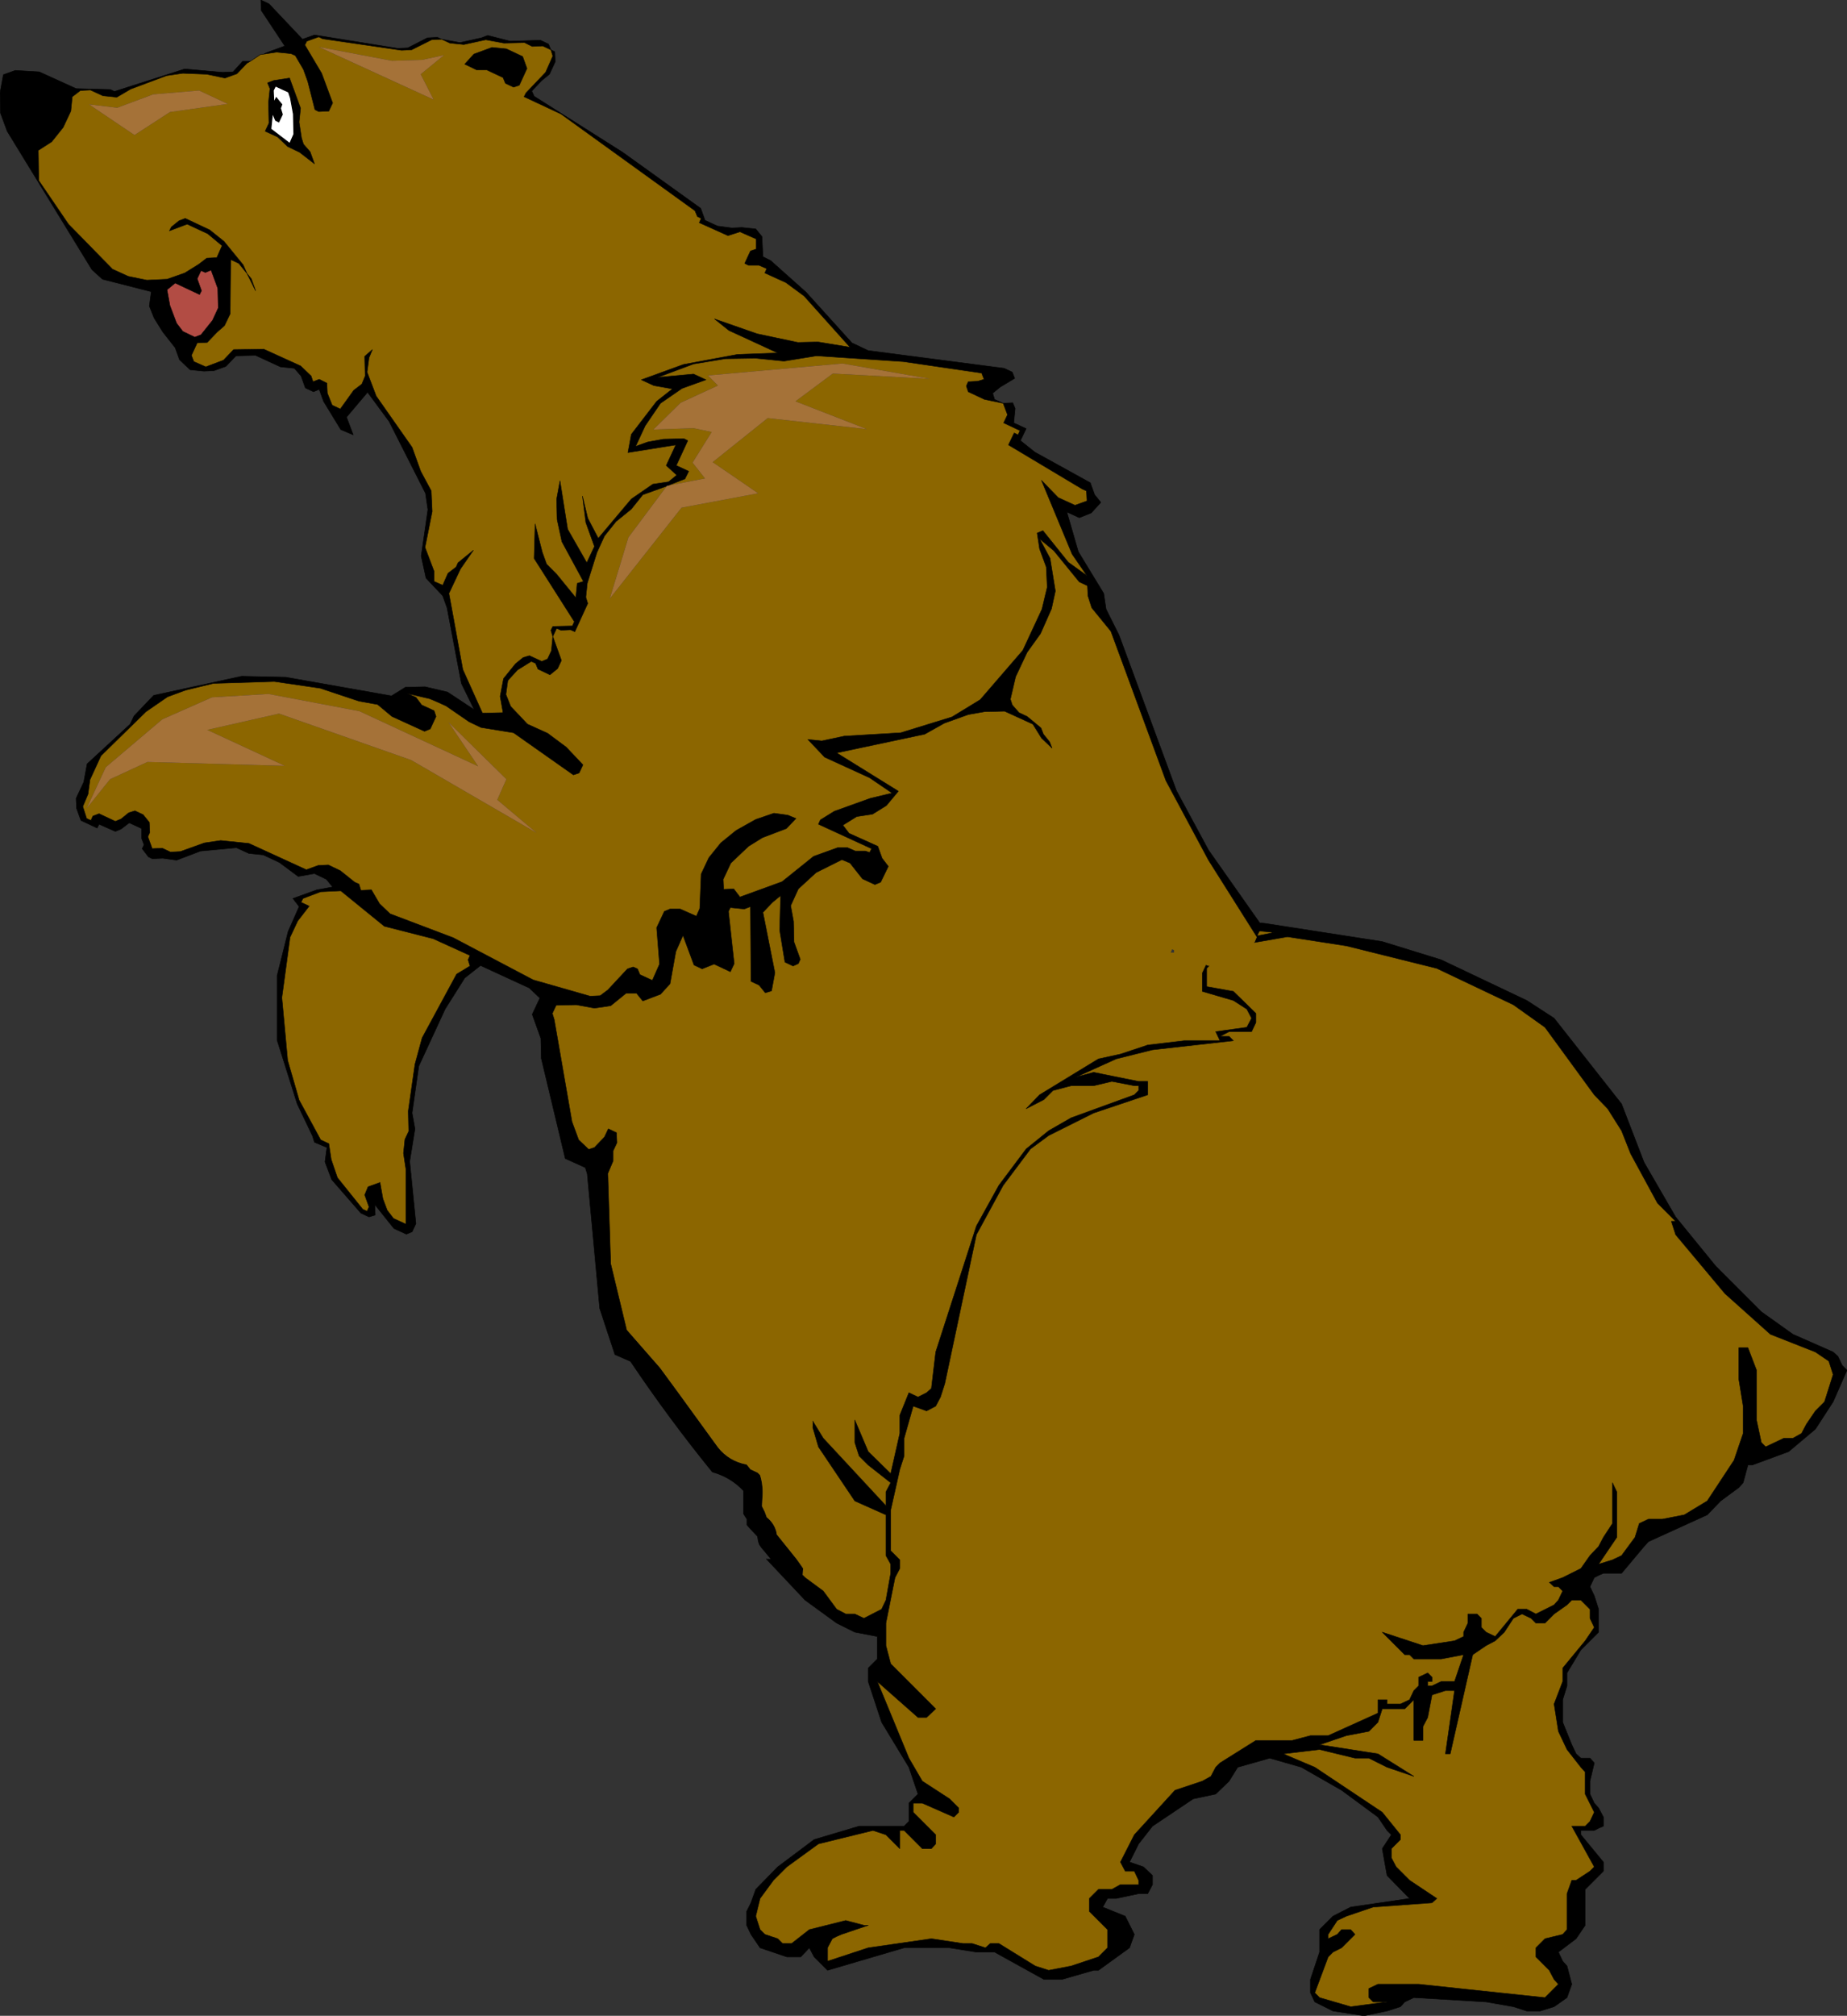
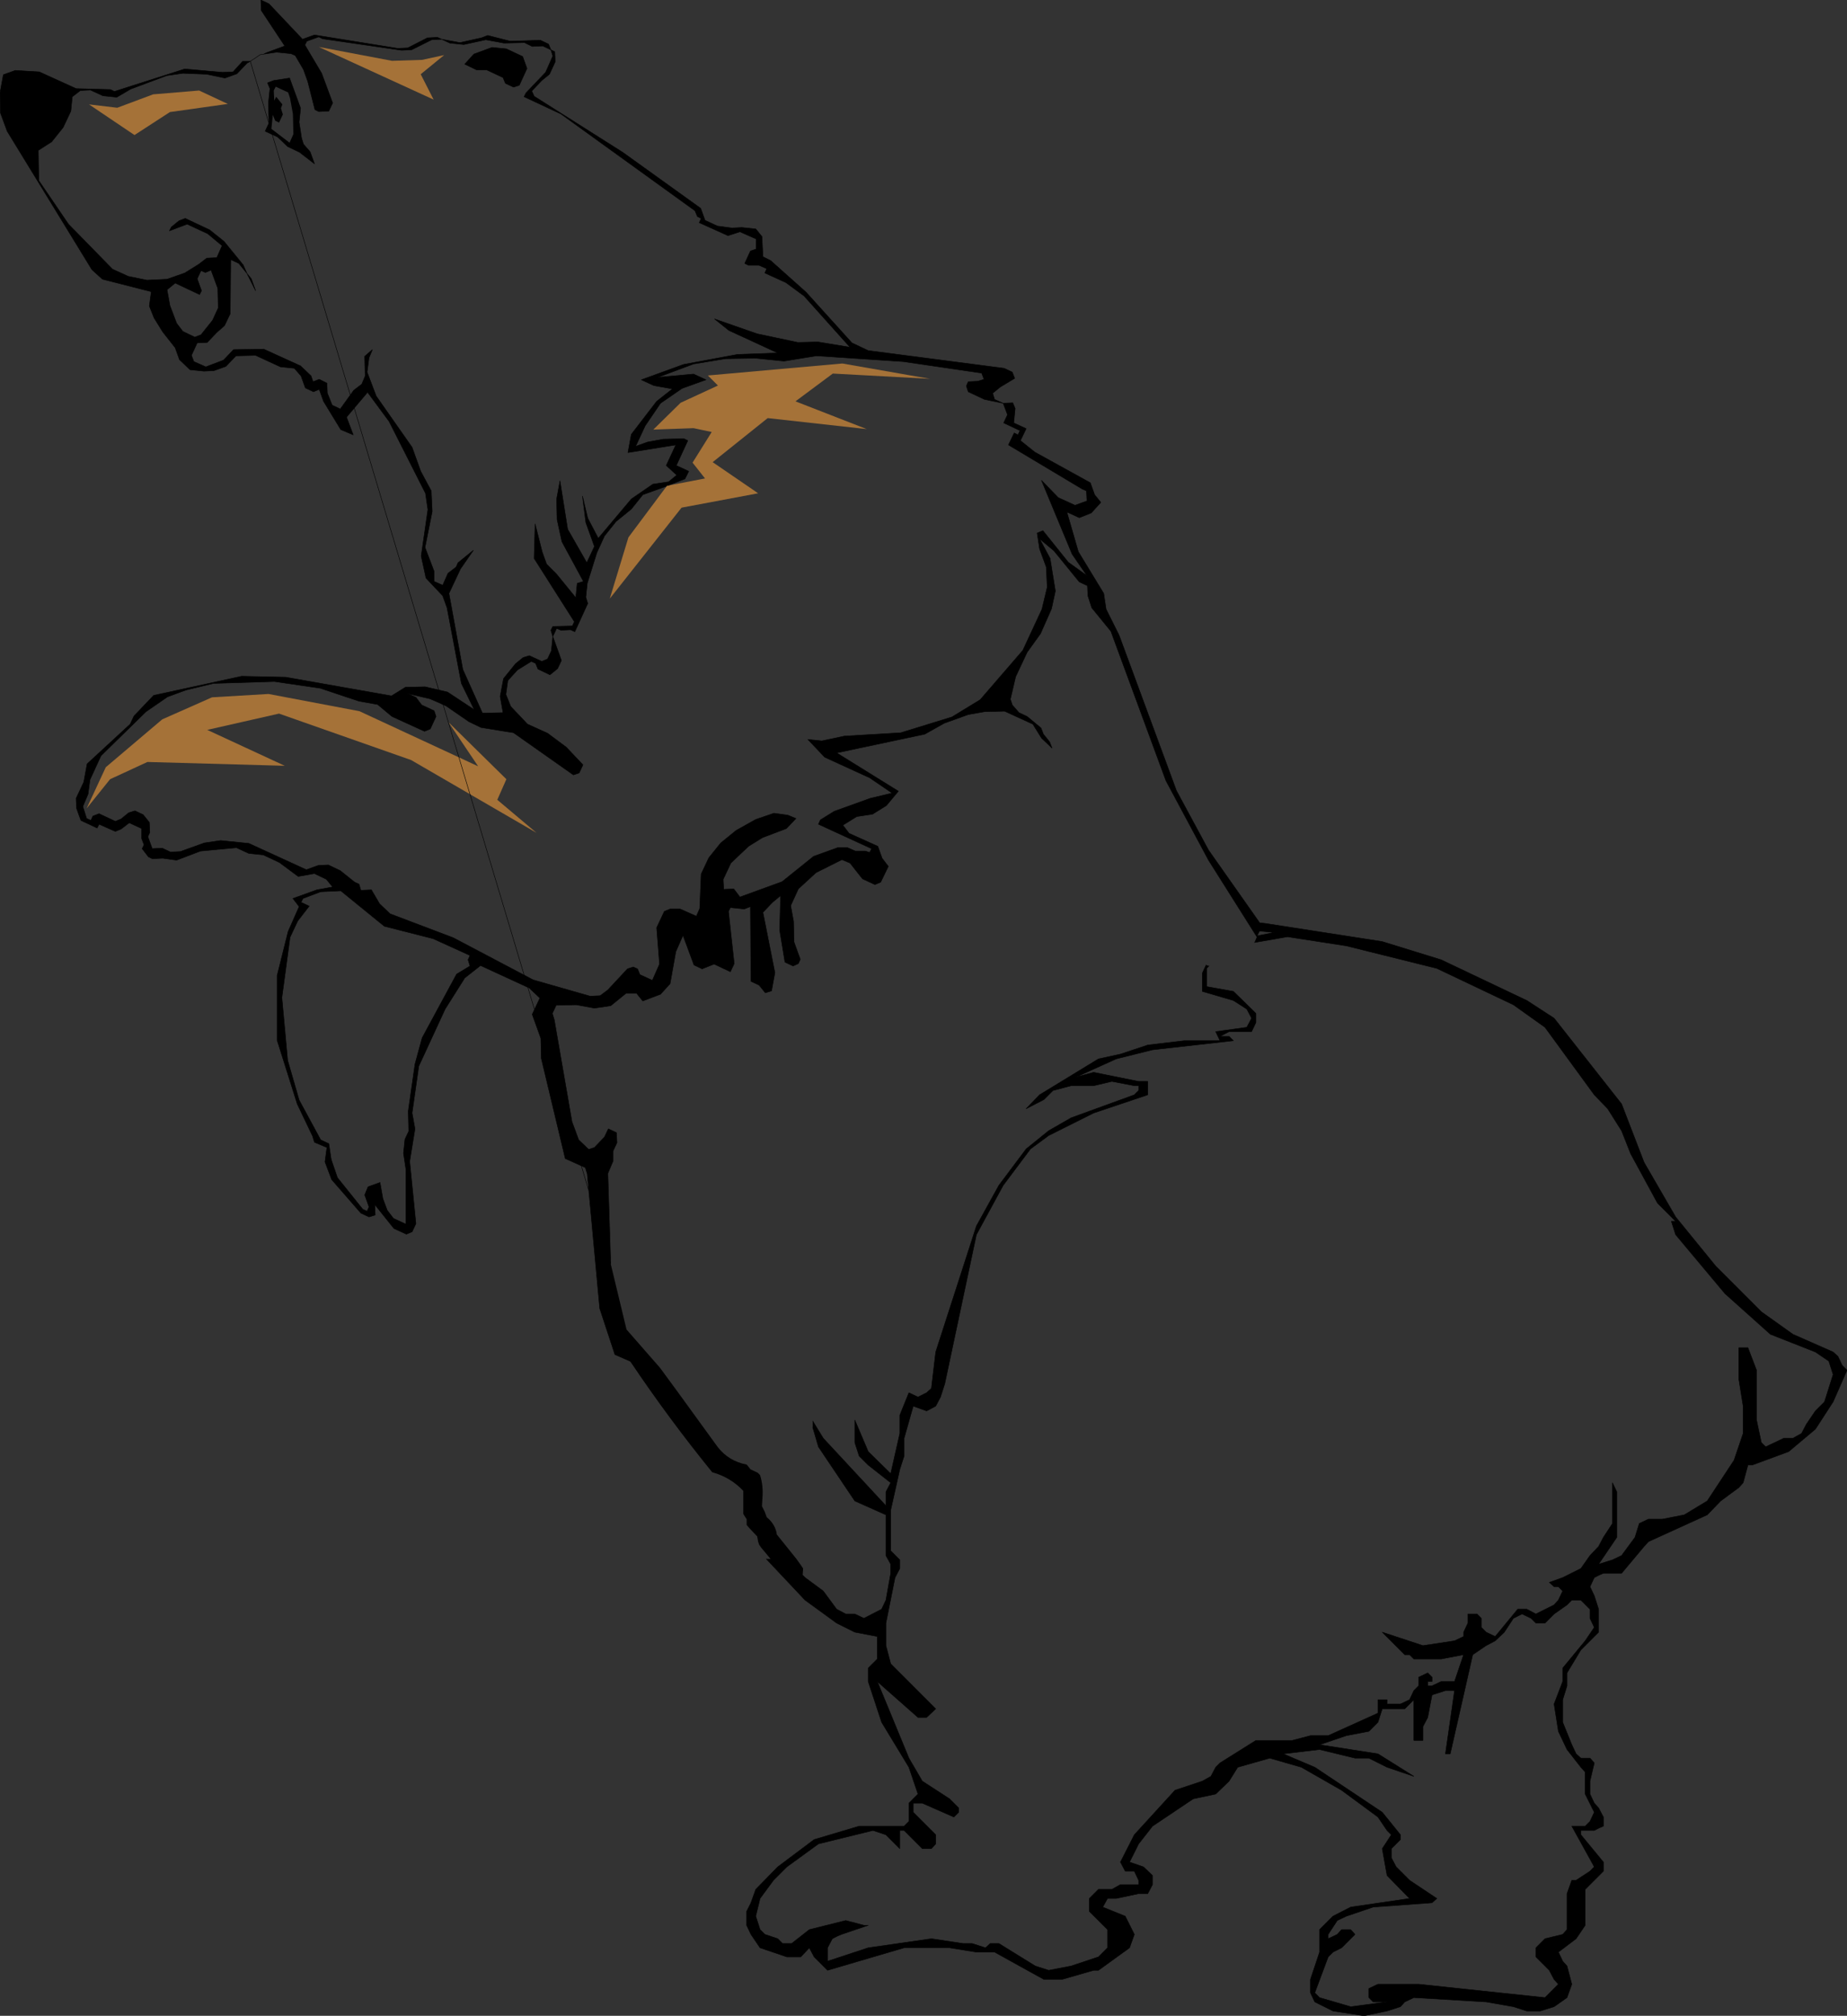
<svg xmlns="http://www.w3.org/2000/svg" height="210.45px" width="192.95px">
  <rect width="100%" height="100%" fill="#333333" stroke="none" />
  <g transform="matrix(1.0, 0.0, 0.0, 1.0, 79.4, 125.8)">
    <path d="M-21.85 -120.6 L-21.45 -120.4 -21.4 -119.35 -22.0 -118.05 -22.8 -117.4 -23.85 -116.3 -23.6 -115.75 -14.35 -109.9 -6.2 -104.05 -5.75 -102.8 -4.45 -102.2 -2.95 -102.0 -1.9 -102.05 -0.45 -101.9 0.2 -101.1 0.3 -99.0 1.1 -98.6 4.8 -95.3 9.6 -90.0 11.3 -89.2 25.5 -87.35 26.35 -86.95 26.6 -86.3 25.1 -85.4 24.3 -84.75 24.5 -84.1 25.4 -83.7 23.45 -84.1 21.75 -84.9 21.55 -85.5 21.75 -85.95 22.75 -86.0 23.4 -86.2 23.15 -86.85 14.95 -88.05 5.9 -88.65 2.5 -88.1 -0.45 -88.4 -3.6 -88.35 -6.95 -87.8 -10.7 -86.4 -6.95 -86.75 -5.65 -86.15 -8.15 -85.25 -10.4 -83.7 -12.0 -81.35 -13.0 -79.2 -11.75 -79.65 -10.1 -79.95 -7.95 -80.0 -7.55 -79.8 -8.75 -77.2 -7.45 -76.6 -7.85 -75.8 -9.65 -75.1 -9.75 -75.1 -9.75 -75.05 -12.25 -74.15 -13.45 -72.65 -15.05 -71.35 -16.25 -69.85 -17.05 -68.1 -18.05 -64.9 -18.2 -63.45 -18.0 -62.8 -19.35 -59.85 -19.8 -60.05 -20.8 -60.0 -21.25 -60.2 -21.65 -59.35 -21.85 -60.0 -21.65 -60.4 -19.6 -60.45 -19.4 -60.9 -23.6 -67.5 -23.5 -71.1 -22.75 -68.15 -22.3 -66.9 -21.25 -65.85 -19.25 -63.4 -19.1 -64.9 -18.45 -65.1 -20.7 -69.25 -21.2 -71.55 -21.25 -73.7 -20.9 -75.6 -20.1 -70.55 -18.1 -67.05 -17.3 -68.75 -18.2 -71.25 -18.55 -74.0 -18.0 -71.7 -16.9 -69.6 -13.45 -73.7 -11.2 -75.25 -9.55 -75.5 -8.7 -76.2 -9.8 -77.2 -8.8 -79.35 -13.8 -78.55 -13.45 -80.45 -10.8 -83.9 -9.15 -85.2 -11.1 -85.55 -12.4 -86.15 -8.0 -87.75 -2.35 -88.8 1.85 -88.95 -3.25 -91.3 -4.75 -92.5 -0.3 -90.95 3.95 -90.05 6.05 -90.1 9.4 -89.55 4.6 -94.9 2.7 -96.3 0.5 -97.3 0.7 -97.75 -0.1 -98.1 -1.2 -98.1 -1.6 -98.3 -1.0 -99.6 -0.4 -99.8 -0.4 -100.85 -2.1 -101.6 -3.35 -101.2 -6.35 -102.55 -6.15 -103.0 -6.55 -103.2 -6.8 -103.8 -20.8 -113.9 -24.65 -115.7 -24.45 -116.1 -22.4 -118.25 -21.65 -119.95 -21.85 -120.6 -22.7 -121.0 -23.8 -120.95 -24.6 -121.35 -26.75 -121.3 -28.65 -121.65 -30.95 -121.15 -32.4 -121.3 -33.25 -121.7 -34.3 -121.65 -36.4 -120.6 -37.45 -120.55 -45.7 -121.75 -46.1 -121.95 -47.35 -121.5 -47.55 -121.1 -45.8 -118.15 -44.65 -115.05 -45.05 -114.2 -46.1 -114.15 -46.5 -114.35 -47.25 -117.3 -47.7 -118.55 -48.55 -120.0 -49.0 -120.2 -50.5 -120.35 -51.85 -120.15 -51.55 -120.3 -49.65 -121.0 -52.1 -124.7 -52.15 -125.8 -51.3 -125.4 -47.8 -121.7 -46.55 -122.15 -37.85 -120.75 -36.8 -120.8 -34.75 -121.85 -33.7 -121.9 -33.25 -121.7 -31.35 -121.35 -29.1 -121.85 -28.45 -122.1 -26.1 -121.5 -22.95 -121.6 -22.1 -121.2 -21.85 -120.6 M25.4 -83.7 L26.4 -83.75 26.65 -83.15 26.5 -81.65 27.8 -81.05 27.2 -79.8 28.7 -78.6 34.5 -75.4 34.95 -74.15 35.6 -73.35 34.6 -72.25 33.35 -71.75 32.05 -72.35 33.25 -68.2 35.9 -63.85 36.15 -62.2 37.5 -59.5 43.5 -43.25 46.85 -37.05 52.2 -29.45 52.75 -29.4 65.0 -27.5 71.15 -25.6 80.1 -21.35 82.95 -19.5 90.0 -10.55 92.35 -4.45 95.65 1.25 99.85 6.4 104.6 11.15 107.9 13.5 112.1 15.35 112.6 15.8 113.05 16.75 113.55 17.25 112.1 20.55 110.25 23.4 107.45 25.75 103.65 27.15 103.2 27.15 102.7 29.0 102.25 29.5 100.35 30.9 98.95 32.35 92.8 35.15 92.35 35.65 90.0 38.45 88.1 38.45 Q87.6 38.65 87.15 38.9 L86.7 39.85 87.15 40.8 87.6 42.2 87.6 44.6 85.75 46.45 84.3 48.85 84.3 50.2 83.85 51.65 83.85 54.0 84.8 56.35 85.25 57.3 85.75 57.75 86.7 57.75 87.15 58.25 86.7 60.15 86.7 61.5 87.15 62.45 87.6 62.95 88.1 63.9 88.1 64.85 Q87.6 65.05 87.15 65.3 L85.75 65.3 85.75 65.75 88.1 68.6 88.1 69.55 86.2 71.45 86.2 75.2 85.25 76.6 83.4 78.0 83.85 78.95 84.3 79.45 84.8 81.35 84.3 82.75 82.95 83.7 81.5 84.15 80.1 84.15 78.7 83.7 75.85 83.2 68.3 82.75 67.35 83.2 66.9 83.7 65.5 84.15 63.1 84.65 59.85 84.15 57.95 83.2 57.5 82.25 57.5 80.85 58.45 78.0 58.45 75.65 59.85 74.25 61.7 73.3 67.85 72.4 65.5 70.0 65.0 67.2 65.95 65.75 65.5 65.3 64.55 63.9 60.75 61.1 56.55 58.7 53.25 57.75 49.9 58.7 49.0 60.15 47.6 61.5 45.25 62.0 41.0 64.85 39.55 66.7 38.6 68.6 40.05 69.1 41.0 70.0 41.0 70.95 40.5 71.9 39.55 71.9 37.2 72.4 36.3 72.4 35.8 73.3 38.15 74.25 39.1 76.15 38.6 77.55 35.35 79.9 34.85 79.9 31.55 80.85 29.65 80.85 24.5 78.0 22.6 78.0 19.8 77.55 15.05 77.55 7.05 79.9 5.65 78.5 5.15 77.55 4.25 78.5 2.8 78.5 0.0 77.55 -0.95 76.15 -1.4 75.2 -1.4 73.75 -0.95 72.85 -0.45 71.45 1.85 69.1 5.65 66.25 10.35 64.85 15.05 64.85 15.55 64.35 15.55 62.45 16.5 61.5 15.55 58.7 12.7 54.0 11.3 49.75 11.3 48.35 12.25 47.4 12.25 45.05 9.9 44.6 8.0 43.65 4.7 41.25 0.65 36.95 1.1 36.95 0.1 35.75 -0.1 35.45 -0.2 35.15 -0.3 34.6 -1.15 33.7 -1.4 33.4 -1.4 33.1 -1.4 32.8 -1.6 32.5 -1.75 32.25 -1.75 30.75 -1.75 29.85 Q-3.05 28.45 -5.0 27.9 -9.55 22.3 -13.55 16.35 L-15.15 15.65 -16.75 10.8 -18.05 -3.25 -18.25 -3.9 -20.35 -4.85 -22.85 -15.3 -22.9 -17.4 -23.8 -19.9 -23.0 -21.6 -24.1 -22.65 -29.2 -25.0 -30.85 -23.7 -32.9 -20.45 -35.65 -14.5 -36.35 -9.6 -36.05 -7.95 -36.6 -4.55 -35.95 1.95 -36.35 2.8 -36.95 3.05 -38.25 2.45 -40.25 -0.05 -40.2 1.05 -40.85 1.25 -41.7 0.85 -44.75 -2.65 -45.45 -4.5 -45.25 -6.0 -46.55 -6.55 -46.75 -7.2 -48.35 -10.55 -50.45 -17.2 -50.45 -23.95 -49.3 -28.55 -48.15 -31.15 -48.8 -32.0 -46.3 -32.9 -44.65 -33.2 -45.3 -34.0 -46.55 -34.6 -48.25 -34.3 -50.2 -35.75 -51.9 -36.55 -53.4 -36.7 -54.7 -37.3 -58.45 -36.95 -60.95 -36.0 -62.4 -36.2 -63.5 -36.15 -63.9 -36.35 -64.55 -37.2 -64.35 -37.6 -64.6 -38.25 -64.6 -39.3 -65.9 -39.9 -66.75 -39.25 -67.35 -39.0 -69.05 -39.75 -69.25 -39.35 -70.95 -40.15 -71.4 -41.4 -71.45 -42.45 -70.65 -44.15 -70.3 -46.05 -65.8 -50.2 -65.4 -51.05 -63.35 -53.2 -54.15 -55.2 -49.55 -55.1 -38.5 -53.15 -37.05 -54.05 -35.0 -54.1 -32.65 -53.55 -29.85 -51.7 -31.2 -54.45 -32.7 -62.35 -33.15 -63.6 -34.9 -65.45 -35.4 -67.75 -34.7 -72.6 -34.95 -74.3 -38.75 -81.8 -41.0 -84.85 -43.2 -82.25 -42.5 -80.4 -43.8 -80.95 -45.6 -83.9 -46.05 -85.15 -46.65 -84.9 -47.5 -85.3 -47.95 -86.55 -48.65 -87.35 -50.1 -87.5 -52.7 -88.7 -54.75 -88.65 -55.8 -87.55 -57.05 -87.1 -58.1 -87.05 -59.55 -87.2 -60.65 -88.25 -61.1 -89.5 -62.4 -91.15 -63.3 -92.6 -63.8 -93.85 -63.6 -95.35 -68.7 -96.65 -69.8 -97.65 -78.65 -112.1 -79.35 -114.0 -79.4 -116.1 -79.05 -118.0 -77.8 -118.45 -75.3 -118.3 -71.45 -116.55 -67.85 -116.45 -67.45 -116.25 -60.1 -118.6 -56.15 -118.25 -55.05 -118.3 -54.05 -119.4 -53.25 -119.4 -53.6 -119.2 -54.65 -118.1 -55.9 -117.65 -57.8 -118.05 -60.3 -118.15 -62.0 -117.9 -65.75 -116.5 -67.2 -115.65 -68.65 -115.8 -69.95 -116.4 -71.0 -116.35 -71.85 -115.7 -72.0 -114.2 -72.8 -112.5 -74.0 -111.0 -75.4 -110.1 -75.35 -106.95 -72.25 -102.4 -67.65 -97.7 -66.0 -96.95 -64.05 -96.55 -61.95 -96.65 -60.1 -97.3 -58.65 -98.2 -57.8 -98.85 -56.75 -98.9 -56.2 -100.15 -57.7 -101.4 -59.85 -102.4 -61.7 -101.7 -61.5 -102.1 -60.7 -102.75 -60.05 -103.0 -57.5 -101.8 -56.0 -100.6 -54.0 -98.15 -53.6 -97.25 -54.45 -98.3 -55.3 -98.7 -55.35 -93.05 -55.95 -91.8 -56.75 -91.1 -57.75 -90.05 -58.8 -90.0 -59.4 -88.7 -59.15 -88.05 -57.9 -87.5 -56.05 -88.2 -55.0 -89.3 -51.85 -89.35 -48.0 -87.6 -46.9 -86.55 -46.7 -85.95 -46.05 -86.2 -45.25 -85.8 -45.2 -84.75 -44.7 -83.5 -43.85 -83.1 -42.45 -85.05 -41.6 -85.7 -41.25 -86.55 -41.3 -88.6 -40.5 -89.3 -40.85 -88.45 -41.05 -86.95 -40.1 -84.45 -36.35 -79.1 -35.45 -76.6 -34.35 -74.55 -34.25 -72.4 -35.0 -68.65 -34.05 -66.15 -34.05 -65.1 -33.15 -64.7 -32.6 -65.95 -31.75 -66.6 -31.55 -67.05 -29.95 -68.35 -31.3 -66.4 -32.5 -63.85 -31.05 -55.9 -29.0 -51.35 -26.85 -51.4 -27.15 -53.1 -26.8 -54.95 -25.55 -56.5 -24.75 -57.15 -24.1 -57.35 -22.8 -56.75 -22.2 -57.0 -21.8 -57.85 -21.65 -59.35 -20.75 -56.85 -21.15 -56.0 -21.95 -55.35 -23.2 -55.95 -23.45 -56.55 -23.9 -56.75 -25.35 -55.85 -26.35 -54.75 -26.55 -53.3 -26.05 -52.05 -24.3 -50.2 -22.2 -49.25 -20.25 -47.8 -18.5 -45.95 -18.9 -45.1 -19.5 -44.9 -25.75 -49.3 -29.15 -49.85 -30.4 -50.45 -32.8 -52.1 Q-33.65 -52.5 -34.5 -52.85 L-36.85 -53.4 -35.95 -53.0 -35.35 -52.2 -34.05 -51.6 -33.85 -51.0 -34.45 -49.7 -35.05 -49.45 -38.45 -51.0 -39.95 -52.25 -41.9 -52.6 -45.95 -53.95 -50.75 -54.65 -57.1 -54.45 -60.0 -53.75 -61.9 -53.05 -64.15 -51.5 -68.85 -46.9 -70.0 -44.4 -70.2 -42.9 -70.75 -41.6 -70.35 -40.35 -69.9 -40.15 -69.7 -40.6 -69.05 -40.85 -67.35 -40.05 -66.75 -40.3 -65.95 -40.95 -65.3 -41.15 -64.45 -40.75 -63.8 -39.95 -63.75 -38.9 -63.95 -38.45 -63.5 -37.2 -62.45 -37.25 -61.6 -36.85 -60.55 -36.9 -58.05 -37.8 -56.35 -38.05 -53.4 -37.75 -47.4 -35.0 -46.15 -35.45 -45.1 -35.5 -43.85 -34.9 -42.35 -33.7 -41.9 -33.5 -41.7 -32.85 -40.6 -32.9 -39.75 -31.45 -38.65 -30.4 -32.05 -27.9 -23.7 -23.5 -17.75 -21.8 -16.7 -21.85 -15.9 -22.45 -13.85 -24.65 -13.25 -24.85 -12.8 -24.65 -12.55 -24.05 -11.25 -23.45 -10.5 -25.15 -10.8 -28.95 -10.0 -30.65 -9.4 -30.9 -8.35 -30.9 -6.65 -30.15 -6.3 -30.95 -6.15 -34.55 -5.35 -36.25 -4.1 -37.8 -2.5 -39.1 -0.45 -40.25 1.45 -40.9 2.9 -40.7 3.75 -40.35 2.75 -39.3 0.25 -38.35 -1.2 -37.45 -3.05 -35.7 -3.85 -34.0 -3.8 -32.95 -2.75 -33.0 -2.1 -32.15 2.3 -33.75 5.6 -36.4 8.1 -37.3 9.15 -37.3 9.95 -36.95 11.0 -36.95 11.45 -36.8 11.65 -37.2 6.1 -39.75 6.3 -40.2 7.75 -41.1 11.5 -42.45 13.8 -43.0 11.45 -44.6 6.75 -46.75 5.0 -48.6 6.45 -48.45 8.8 -48.95 14.7 -49.3 20.05 -50.95 23.0 -52.75 27.45 -57.9 29.45 -62.2 30.0 -64.5 29.9 -66.6 29.2 -68.5 28.95 -70.15 29.55 -70.4 32.2 -67.1 34.15 -65.7 32.6 -67.95 29.4 -75.65 31.15 -73.85 32.9 -73.05 34.15 -73.5 34.1 -74.55 33.65 -74.75 25.95 -79.35 26.55 -80.6 26.95 -80.4 27.15 -80.85 25.45 -81.65 25.85 -82.5 25.4 -83.7 M51.9 -28.0 L46.85 -36.0 42.4 -44.3 36.65 -59.9 34.65 -62.35 34.25 -63.6 34.2 -64.65 33.35 -65.05 30.7 -68.3 29.2 -69.55 30.3 -67.5 30.85 -64.1 30.45 -62.25 29.3 -59.65 27.9 -57.7 26.7 -55.15 26.15 -52.8 26.35 -52.2 27.05 -51.4 27.9 -51.0 29.35 -49.8 29.6 -49.15 30.25 -48.35 30.5 -47.7 29.4 -48.75 28.5 -50.2 25.55 -51.55 23.45 -51.5 21.75 -51.2 19.25 -50.3 17.2 -49.15 8.0 -47.2 14.45 -43.2 13.2 -41.7 11.75 -40.8 10.1 -40.55 8.65 -39.65 9.3 -38.8 12.3 -37.45 12.75 -36.2 13.4 -35.35 12.6 -33.7 12.0 -33.45 10.7 -34.05 9.4 -35.7 8.55 -36.05 5.85 -34.7 4.0 -33.0 3.2 -31.25 3.5 -29.6 3.55 -27.45 4.2 -25.65 4.0 -25.2 3.45 -24.95 2.6 -25.35 2.05 -28.7 2.15 -32.3 1.3 -31.6 0.3 -30.55 1.55 -24.25 1.2 -22.35 0.55 -22.15 -0.1 -22.95 -0.95 -23.35 -1.0 -31.15 -1.65 -30.9 -3.1 -31.05 -3.3 -30.65 -2.7 -25.2 -3.1 -24.35 -4.8 -25.15 -6.05 -24.65 -6.9 -25.05 -8.05 -28.15 -8.8 -26.45 -9.4 -23.1 -10.4 -22.0 -12.25 -21.3 -12.9 -22.1 -14.0 -22.1 -15.6 -20.8 -17.3 -20.55 -19.2 -20.9 -21.3 -20.85 -21.7 -20.0 -21.5 -19.35 -19.65 -8.7 -18.95 -6.8 -17.9 -5.8 -17.3 -6.0 -16.25 -7.1 -15.85 -7.95 -15.0 -7.55 -14.95 -6.5 -15.35 -5.65 -15.35 -4.6 -15.9 -3.3 -15.6 6.15 -13.95 13.0 -10.45 17.0 -8.65 19.45 -4.4 25.3 Q-3.25 26.75 -1.4 27.1 L-1.15 27.4 -1.0 27.6 -0.25 27.95 0.0 28.2 Q0.35 29.3 0.25 30.55 L0.2 31.45 0.5 32.05 0.7 32.6 Q1.45 33.2 1.7 34.1 L1.75 34.4 3.8 36.95 4.3 37.65 4.5 37.95 4.45 38.65 4.7 38.9 6.6 40.3 8.0 42.2 8.95 42.7 9.9 42.7 10.85 43.15 12.7 42.2 13.15 41.25 13.65 38.45 13.65 37.5 13.15 36.6 13.15 32.35 9.9 30.9 6.1 25.25 5.5 23.2 5.5 22.55 6.6 24.35 13.15 31.4 13.15 29.95 13.65 29.0 11.3 27.15 10.35 26.2 9.9 24.8 9.9 22.45 11.3 25.75 13.65 28.05 14.6 23.85 14.6 21.95 15.55 19.6 16.5 20.05 17.4 19.6 17.9 19.15 18.35 15.35 22.6 2.2 24.95 -2.05 27.8 -5.85 30.15 -7.75 32.5 -9.1 39.1 -11.5 39.55 -11.95 39.55 -12.45 39.1 -12.45 36.75 -12.9 34.85 -12.45 32.5 -12.45 30.6 -11.95 29.65 -11.0 27.8 -10.05 29.2 -11.5 35.35 -15.25 37.65 -15.75 40.5 -16.7 44.3 -17.15 48.05 -17.15 47.6 -18.1 50.85 -18.55 51.35 -19.5 50.85 -20.45 49.45 -21.35 46.2 -22.3 46.2 -24.2 46.6 -25.05 46.9 -24.95 46.65 -24.7 46.65 -22.8 49.45 -22.3 51.8 -20.0 51.8 -19.05 51.35 -18.1 49.0 -18.1 48.05 -17.6 49.0 -17.6 49.45 -17.15 41.0 -16.2 37.2 -15.25 33.0 -13.35 34.85 -13.85 39.55 -12.9 40.5 -12.9 40.5 -11.5 34.85 -9.6 30.15 -7.25 28.25 -5.85 25.4 -2.05 22.6 3.1 19.3 18.65 18.85 20.05 18.35 21.0 17.4 21.5 16.0 21.0 15.05 24.35 15.05 26.2 14.6 27.6 13.65 31.85 13.65 36.1 14.6 37.05 14.6 37.95 14.1 38.9 13.15 43.65 13.15 46.0 13.65 47.9 18.35 52.6 17.4 53.5 16.5 53.5 12.25 49.75 15.55 57.75 16.95 60.15 19.8 62.0 20.75 62.95 20.75 63.4 20.25 63.9 16.95 62.45 16.0 62.45 16.0 63.4 18.35 65.75 18.35 66.7 17.9 67.2 16.95 67.2 15.05 65.3 14.6 65.3 14.6 67.2 13.15 65.75 11.8 65.3 6.1 66.7 2.8 69.1 1.4 70.5 0.0 72.4 -0.45 74.25 0.0 75.65 0.5 76.15 1.85 76.6 2.35 77.1 3.3 77.1 5.15 75.65 8.95 74.7 10.85 75.2 11.3 75.2 8.5 76.15 Q8.0 76.35 7.55 76.6 L7.05 77.55 7.05 78.95 11.3 77.55 17.9 76.6 21.2 77.1 22.15 77.1 23.55 77.55 24.05 77.1 24.95 77.1 28.75 79.45 30.15 79.9 32.5 79.45 35.35 78.5 36.3 77.55 36.3 75.65 34.4 73.75 34.4 72.4 35.35 71.45 36.75 71.45 37.65 70.95 39.55 70.95 39.55 70.5 39.1 69.55 38.15 69.55 37.65 68.6 39.1 65.75 43.35 61.1 46.2 60.15 47.1 59.65 47.6 58.7 48.05 58.25 51.8 55.9 55.6 55.9 57.5 55.4 59.35 55.4 64.55 53.05 64.55 51.65 65.5 51.65 65.5 52.1 66.9 52.1 67.85 51.65 68.3 50.7 68.8 50.2 68.8 49.3 69.75 48.85 70.2 49.3 70.2 49.75 69.75 49.75 69.75 50.2 70.2 50.2 71.15 49.75 72.55 49.75 73.5 46.95 71.15 47.4 68.3 47.4 67.85 46.95 67.35 46.95 65.0 44.6 69.25 46.0 72.55 45.5 73.5 45.05 73.5 44.6 73.95 43.65 73.95 42.7 74.9 42.7 75.35 43.15 75.35 44.1 75.85 44.6 76.8 45.05 79.15 42.2 80.1 42.2 81.05 42.7 82.95 41.75 83.4 41.25 83.85 40.3 83.4 39.85 82.95 39.85 82.45 39.4 83.85 38.9 85.75 37.95 86.7 36.6 87.6 35.65 88.1 34.7 89.05 33.25 89.05 29.0 89.5 29.95 89.5 34.7 87.6 37.5 89.05 37.05 90.0 36.6 91.4 34.7 91.85 33.25 92.8 32.8 94.25 32.8 96.55 32.35 98.95 30.9 101.75 26.65 102.7 23.85 102.7 21.0 102.25 18.2 102.25 14.9 103.2 14.9 104.1 17.25 104.1 22.45 104.6 24.8 105.05 25.25 106.95 24.35 107.9 24.35 108.8 23.85 109.3 22.9 110.25 21.5 111.2 20.55 112.1 17.7 111.65 16.3 110.25 15.35 105.55 13.5 100.8 9.25 95.65 3.1 95.2 1.7 95.65 1.7 93.75 -0.2 90.95 -5.35 90.0 -7.75 88.55 -10.05 87.15 -11.5 82.0 -18.55 78.7 -20.9 70.7 -24.7 61.25 -27.05 55.1 -28.0 51.65 -27.4 51.9 -28.0 M52.2 -28.6 L51.95 -28.1 53.7 -28.45 52.2 -28.6 M86.7 43.15 L86.7 42.2 85.75 41.25 84.8 41.25 84.3 41.75 82.95 42.7 82.0 43.65 81.05 43.65 80.55 43.15 79.6 42.7 78.7 43.15 77.75 44.6 76.8 45.5 75.85 46.0 74.45 46.95 72.1 57.3 71.6 57.3 72.55 50.7 71.6 50.7 70.2 51.15 69.75 53.5 69.25 54.45 69.25 55.9 68.3 55.9 68.3 51.65 67.35 52.6 65.0 52.6 64.55 54.0 63.6 54.95 61.25 55.4 58.45 56.35 64.55 57.3 68.3 59.65 65.5 58.7 63.6 57.75 62.15 57.75 58.45 56.85 54.65 57.3 57.95 58.7 65.0 63.4 66.9 65.75 66.9 66.25 65.95 67.2 65.95 68.15 66.45 69.1 67.85 70.5 70.7 72.4 70.2 72.85 64.05 73.3 61.25 74.25 60.3 74.7 59.35 76.15 59.35 76.6 60.3 76.15 60.75 75.65 61.7 75.65 62.15 76.15 60.75 77.55 59.85 78.0 59.35 78.5 57.95 82.25 58.45 82.75 61.7 83.7 65.5 83.2 64.05 83.2 63.6 82.75 63.6 81.8 64.55 81.35 68.8 81.35 82.0 82.75 83.4 81.35 82.95 80.85 82.45 79.9 81.05 78.5 81.05 77.55 82.0 76.6 83.85 76.15 84.3 75.65 84.3 71.9 84.8 70.5 85.25 70.5 86.7 69.55 87.15 69.1 84.8 64.85 86.2 64.85 86.7 64.35 87.15 63.4 86.2 61.5 86.2 59.2 85.75 58.7 84.3 56.85 83.4 54.95 82.95 52.1 83.85 49.75 83.85 48.35 86.2 45.5 87.15 44.1 86.7 43.15 M-49.9 -114.9 L-50.05 -114.5 -49.85 -113.85 -50.25 -113.0 -50.65 -113.2 -50.9 -113.8 -51.05 -112.35 -49.15 -110.9 -48.75 -111.8 -48.8 -113.9 -49.1 -115.55 -49.3 -116.15 -50.6 -116.75 -50.8 -116.35 -50.75 -115.3 -50.55 -115.7 -49.9 -114.9 M-24.8 -119.9 L-24.35 -118.65 -25.15 -116.9 -25.75 -116.7 -26.6 -117.1 -26.85 -117.7 -28.55 -118.5 -29.6 -118.5 -30.85 -119.1 -29.9 -120.15 -28.0 -120.85 -26.5 -120.7 -24.8 -119.9 M-48.0 -114.5 L-48.15 -113.05 -47.9 -111.4 -47.7 -110.75 -47.0 -109.95 -46.55 -108.7 -48.1 -109.9 -49.35 -110.5 -50.4 -111.5 -51.7 -112.1 -51.3 -112.95 -51.35 -115.1 -51.2 -116.55 -51.45 -117.15 -50.8 -117.4 -49.15 -117.65 -48.0 -114.5 M-53.6 -97.25 L-53.15 -96.7 -52.7 -95.45 -53.6 -97.25 M-57.35 -97.6 L-57.95 -97.35 -58.4 -97.55 -58.8 -96.7 -58.35 -95.45 -58.55 -95.05 -61.1 -96.25 -61.95 -95.55 -61.65 -93.9 -60.95 -92.05 -60.3 -91.2 -59.05 -90.6 -58.4 -90.85 -57.2 -92.35 -56.6 -93.65 -56.65 -95.7 -57.35 -97.6 M-45.9 -32.7 L-47.75 -32.0 -47.95 -31.6 -47.1 -31.2 -48.3 -29.65 -49.1 -27.95 -49.95 -21.65 -49.35 -15.1 -48.15 -10.95 -45.9 -6.8 -45.05 -6.4 -44.8 -4.75 -44.15 -2.85 -41.5 0.45 -41.05 0.65 -40.85 0.2 -41.3 -1.05 -40.95 -1.9 -39.7 -2.35 -39.4 -0.65 -38.95 0.55 -38.3 1.4 -37.0 2.0 -37.0 -3.75 -37.25 -5.4 -37.1 -6.85 -36.7 -7.7 -36.75 -9.8 -36.05 -14.7 -35.3 -17.45 -31.7 -24.1 -30.3 -24.95 -30.5 -25.6 -30.3 -26.05 -34.15 -27.8 -39.25 -29.1 -43.8 -32.8 -45.9 -32.7" fill="#000000" fill-rule="evenodd" stroke="none" />
-     <path d="M-21.85 -120.6 L-21.65 -119.95 -22.4 -118.25 -24.45 -116.1 -24.65 -115.7 -20.8 -113.9 -6.8 -103.8 -6.55 -103.2 -6.15 -103.0 -6.35 -102.55 -3.35 -101.2 -2.1 -101.6 -0.4 -100.85 -0.4 -99.8 -1.0 -99.6 -1.6 -98.3 -1.2 -98.1 -0.1 -98.1 0.7 -97.75 0.5 -97.3 2.7 -96.3 4.6 -94.9 9.4 -89.55 6.05 -90.1 3.95 -90.05 -0.3 -90.95 -4.75 -92.5 -3.25 -91.3 1.85 -88.95 -2.35 -88.8 -8.0 -87.75 -12.4 -86.15 -11.1 -85.55 -9.15 -85.2 -10.8 -83.9 -13.45 -80.45 -13.8 -78.55 -8.8 -79.35 -9.8 -77.2 -8.7 -76.2 -9.55 -75.5 -11.2 -75.25 -13.45 -73.7 -16.9 -69.6 -18.0 -71.7 -18.55 -74.0 -18.2 -71.25 -17.3 -68.75 -18.1 -67.05 -20.1 -70.55 -20.9 -75.6 -21.25 -73.7 -21.2 -71.55 -20.7 -69.25 -18.45 -65.1 -19.1 -64.9 -19.25 -63.4 -21.25 -65.85 -22.3 -66.9 -22.75 -68.15 -23.5 -71.1 -23.6 -67.5 -19.4 -60.9 -19.6 -60.45 -21.65 -60.4 -21.85 -60.0 -21.65 -59.35 -21.25 -60.2 -20.8 -60.0 -19.8 -60.05 -19.35 -59.85 -18.0 -62.8 -18.2 -63.45 -18.05 -64.9 -17.05 -68.1 -16.25 -69.85 -15.05 -71.35 -13.45 -72.65 -12.25 -74.15 -9.75 -75.05 -13.75 -69.7 -15.7 -63.3 -8.2 -72.8 -0.2 -74.3 -4.95 -77.55 0.8 -82.15 11.15 -81.0 3.7 -83.9 7.6 -86.8 17.75 -86.25 8.6 -87.85 -5.45 -86.6 -4.4 -85.55 -8.3 -83.75 -11.15 -80.95 -6.95 -81.1 -5.05 -80.7 -7.05 -77.5 -5.75 -75.85 -9.65 -75.1 -7.85 -75.8 -7.45 -76.6 -8.75 -77.2 -7.55 -79.8 -7.95 -80.0 -10.1 -79.95 -11.75 -79.65 -13.0 -79.2 -12.0 -81.35 -10.4 -83.7 -8.15 -85.25 -5.65 -86.15 -6.95 -86.75 -10.7 -86.4 -6.95 -87.8 -3.6 -88.35 -0.45 -88.4 2.5 -88.1 5.9 -88.65 14.95 -88.05 23.15 -86.85 23.4 -86.2 22.75 -86.0 21.75 -85.95 21.55 -85.5 21.75 -84.9 23.45 -84.1 25.4 -83.7 25.85 -82.5 25.45 -81.65 27.15 -80.85 26.95 -80.4 26.55 -80.6 25.95 -79.35 33.65 -74.75 34.1 -74.55 34.15 -73.5 32.9 -73.05 31.15 -73.85 29.4 -75.65 32.6 -67.95 34.15 -65.7 32.2 -67.1 29.55 -70.4 28.95 -70.15 29.2 -68.5 29.9 -66.6 30.0 -64.5 29.45 -62.2 27.45 -57.9 23.0 -52.75 20.05 -50.95 14.7 -49.3 8.8 -48.95 6.45 -48.45 5.0 -48.6 6.75 -46.75 11.45 -44.6 13.8 -43.0 11.5 -42.45 7.75 -41.1 6.3 -40.2 6.1 -39.75 11.65 -37.2 11.45 -36.8 11.0 -36.95 9.95 -36.95 9.15 -37.3 8.1 -37.3 5.6 -36.4 2.3 -33.75 -2.1 -32.15 -2.75 -33.0 -3.8 -32.95 -3.85 -34.0 -3.05 -35.7 -1.2 -37.45 0.25 -38.35 2.75 -39.3 3.75 -40.35 2.9 -40.7 1.45 -40.9 -0.45 -40.25 -2.5 -39.1 -4.1 -37.8 -5.35 -36.25 -6.15 -34.55 -6.3 -30.95 -6.65 -30.15 -8.35 -30.9 -9.4 -30.9 -10.0 -30.65 -10.8 -28.95 -10.5 -25.15 -11.25 -23.45 -12.55 -24.05 -12.8 -24.65 -13.25 -24.85 -13.85 -24.65 -15.9 -22.45 -16.7 -21.85 -17.75 -21.8 -23.7 -23.5 -32.05 -27.9 -38.65 -30.4 -39.75 -31.45 -40.6 -32.9 -41.7 -32.85 -41.9 -33.5 -42.35 -33.7 -43.85 -34.9 -45.1 -35.5 -46.15 -35.45 -47.4 -35.0 -53.4 -37.75 -56.35 -38.05 -58.05 -37.8 -60.55 -36.9 -61.6 -36.85 -62.45 -37.25 -63.5 -37.2 -63.95 -38.45 -63.75 -38.9 -63.8 -39.95 -64.45 -40.75 -65.3 -41.15 -65.95 -40.95 -66.75 -40.3 -67.35 -40.05 -69.05 -40.85 -69.7 -40.6 -69.9 -40.15 -70.35 -40.35 -70.75 -41.6 -70.2 -42.9 -70.0 -44.4 -68.85 -46.9 -64.15 -51.5 -61.9 -53.05 -60.0 -53.75 -57.1 -54.45 -50.75 -54.65 -45.95 -53.95 -41.9 -52.6 -39.95 -52.25 -38.45 -51.0 -35.05 -49.45 -34.45 -49.7 -33.85 -51.0 -34.05 -51.6 -35.35 -52.2 -35.95 -53.0 -36.85 -53.4 -34.5 -52.85 Q-33.65 -52.5 -32.8 -52.1 L-30.4 -50.45 -29.15 -49.85 -25.75 -49.3 -19.5 -44.9 -18.9 -45.1 -18.5 -45.95 -20.25 -47.8 -22.2 -49.25 -24.3 -50.2 -26.05 -52.05 -26.55 -53.3 -26.35 -54.75 -25.35 -55.85 -23.9 -56.75 -23.45 -56.55 -23.2 -55.95 -21.95 -55.35 -21.15 -56.0 -20.75 -56.85 -21.65 -59.35 -21.8 -57.85 -22.2 -57.0 -22.8 -56.75 -24.1 -57.35 -24.75 -57.15 -25.55 -56.5 -26.8 -54.95 -27.15 -53.1 -26.85 -51.4 -29.0 -51.35 -31.05 -55.9 -32.5 -63.85 -31.3 -66.4 -29.95 -68.35 -31.55 -67.05 -31.75 -66.6 -32.6 -65.95 -33.15 -64.7 -34.05 -65.1 -34.05 -66.15 -35.0 -68.65 -34.25 -72.4 -34.35 -74.55 -35.45 -76.6 -36.35 -79.1 -40.1 -84.45 -41.05 -86.95 -40.85 -88.45 -40.5 -89.3 -41.3 -88.6 -41.25 -86.55 -41.6 -85.7 -42.45 -85.05 -43.85 -83.1 -44.7 -83.5 -45.2 -84.75 -45.25 -85.8 -46.05 -86.2 -46.7 -85.95 -46.9 -86.55 -48.0 -87.6 -51.85 -89.35 -55.0 -89.3 -56.05 -88.2 -57.9 -87.5 -59.15 -88.05 -59.4 -88.7 -58.8 -90.0 -57.75 -90.05 -56.75 -91.1 -55.95 -91.8 -55.35 -93.05 -55.3 -98.7 -54.45 -98.3 -53.6 -97.25 -54.0 -98.15 -56.0 -100.6 -57.5 -101.8 -60.05 -103.0 -60.7 -102.75 -61.5 -102.1 -61.7 -101.7 -59.85 -102.4 -57.7 -101.4 -56.2 -100.15 -56.75 -98.9 -57.8 -98.85 -58.65 -98.2 -60.1 -97.3 -61.95 -96.65 -64.05 -96.55 -66.0 -96.95 -67.65 -97.7 -72.25 -102.4 -75.35 -106.95 -75.4 -110.1 -74.0 -111.0 -72.8 -112.5 -72.0 -114.2 -71.85 -115.7 -71.0 -116.35 -69.95 -116.4 -68.65 -115.8 -67.2 -115.65 -65.75 -116.5 -62.0 -117.9 -60.3 -118.15 -57.8 -118.05 -55.9 -117.65 -54.65 -118.1 -53.6 -119.2 -53.25 -119.4 -52.2 -120.1 -51.85 -120.15 -50.5 -120.35 -49.0 -120.2 -48.55 -120.0 -47.7 -118.55 -47.25 -117.3 -46.5 -114.35 -46.1 -114.15 -45.05 -114.2 -44.65 -115.05 -45.8 -118.15 -47.55 -121.1 -47.35 -121.5 -46.1 -121.95 -45.7 -121.75 -37.45 -120.55 -36.4 -120.6 -34.3 -121.65 -33.25 -121.7 -32.4 -121.3 -30.95 -121.15 -28.65 -121.65 -26.75 -121.3 -24.6 -121.35 -23.8 -120.95 -22.7 -121.0 -21.85 -120.6 M-13.95 13.0 L-15.6 6.15 -15.9 -3.3 -15.35 -4.6 -15.35 -5.65 -14.95 -6.5 -15.0 -7.55 -15.85 -7.95 -16.25 -7.1 -17.3 -6.0 -17.9 -5.8 -18.95 -6.8 -19.65 -8.7 -21.5 -19.35 -21.7 -20.0 -21.3 -20.85 -19.2 -20.9 -17.3 -20.55 -15.6 -20.8 -14.0 -22.1 -12.9 -22.1 -12.25 -21.3 -10.4 -22.0 -9.4 -23.1 -8.8 -26.45 -8.05 -28.15 -6.9 -25.05 -6.05 -24.65 -4.8 -25.15 -3.1 -24.35 -2.7 -25.2 -3.3 -30.65 -3.1 -31.05 -1.65 -30.9 -1.0 -31.15 -0.95 -23.35 -0.1 -22.95 0.55 -22.15 1.2 -22.35 1.55 -24.25 0.3 -30.55 1.3 -31.6 2.15 -32.3 2.05 -28.7 2.6 -25.35 3.45 -24.95 4.0 -25.2 4.2 -25.65 3.55 -27.45 3.5 -29.6 3.2 -31.25 4.0 -33.0 5.85 -34.7 8.55 -36.05 9.4 -35.7 10.7 -34.05 12.0 -33.45 12.6 -33.7 13.4 -35.35 12.75 -36.2 12.3 -37.45 9.3 -38.8 8.65 -39.65 10.1 -40.55 11.75 -40.8 13.2 -41.7 14.45 -43.2 8.0 -47.2 17.2 -49.15 19.25 -50.3 21.75 -51.2 23.45 -51.5 25.55 -51.55 28.5 -50.2 29.4 -48.75 30.5 -47.7 30.25 -48.35 29.6 -49.15 29.35 -49.8 27.9 -51.0 27.05 -51.4 26.35 -52.2 26.15 -52.8 26.7 -55.15 27.9 -57.7 29.3 -59.65 30.45 -62.25 30.85 -64.1 30.3 -67.5 29.2 -69.55 30.7 -68.3 33.35 -65.05 34.2 -64.65 34.25 -63.6 34.65 -62.35 36.65 -59.9 42.4 -44.3 46.85 -36.0 51.9 -28.0 51.65 -27.4 55.1 -28.0 61.25 -27.05 70.7 -24.7 78.7 -20.9 82.0 -18.55 87.15 -11.5 88.55 -10.05 90.0 -7.75 90.95 -5.35 93.75 -0.2 95.65 1.7 95.2 1.7 95.65 3.1 100.8 9.25 105.55 13.5 110.25 15.35 111.65 16.3 112.1 17.7 111.2 20.55 110.25 21.5 109.3 22.9 108.8 23.85 107.9 24.35 106.95 24.35 105.05 25.25 104.6 24.8 104.1 22.45 104.1 17.25 103.2 14.9 102.25 14.9 102.25 18.2 102.7 21.0 102.7 23.85 101.75 26.65 98.95 30.9 96.55 32.35 94.25 32.8 92.8 32.8 91.85 33.25 91.4 34.7 90.0 36.6 89.05 37.05 87.6 37.5 89.5 34.7 89.5 29.95 89.05 29.0 89.05 33.25 88.1 34.7 87.6 35.65 86.7 36.6 85.75 37.95 83.85 38.9 82.45 39.4 82.95 39.85 83.4 39.85 83.85 40.3 83.4 41.25 82.95 41.75 81.05 42.7 80.1 42.2 79.15 42.2 76.8 45.05 75.85 44.6 75.35 44.1 75.35 43.15 74.9 42.7 73.95 42.7 73.95 43.65 73.5 44.6 73.5 45.05 72.55 45.5 69.25 46.0 65.0 44.6 67.35 46.95 67.85 46.95 68.3 47.4 71.15 47.4 73.5 46.95 72.55 49.75 71.15 49.75 70.2 50.2 69.75 50.2 69.75 49.75 70.2 49.75 70.2 49.3 69.75 48.85 68.8 49.3 68.8 50.2 68.3 50.7 67.85 51.65 66.9 52.1 65.5 52.1 65.5 51.65 64.55 51.65 64.55 53.05 59.35 55.4 57.5 55.4 55.6 55.9 51.8 55.9 48.05 58.25 47.6 58.7 47.1 59.65 46.2 60.15 43.35 61.1 39.1 65.75 37.65 68.6 38.15 69.55 39.1 69.55 39.55 70.5 39.55 70.95 37.65 70.95 36.75 71.45 35.35 71.45 34.4 72.4 34.4 73.75 36.3 75.65 36.3 77.55 35.35 78.5 32.5 79.45 30.15 79.9 28.75 79.45 24.95 77.1 24.05 77.1 23.55 77.55 22.15 77.1 21.2 77.1 17.9 76.6 11.3 77.55 7.05 78.95 7.05 77.55 7.55 76.6 Q8.0 76.35 8.5 76.15 L11.3 75.2 10.85 75.2 8.95 74.7 5.15 75.65 3.3 77.1 2.35 77.1 1.85 76.6 0.5 76.15 0.0 75.65 -0.45 74.25 0.0 72.4 1.4 70.5 2.8 69.1 6.1 66.7 11.8 65.3 13.15 65.75 14.6 67.2 14.6 65.3 15.05 65.3 16.95 67.2 17.9 67.2 18.35 66.7 18.35 65.75 16.0 63.4 16.0 62.45 16.95 62.45 20.25 63.9 20.75 63.4 20.75 62.95 19.8 62.0 16.95 60.15 15.55 57.75 12.25 49.75 16.5 53.5 17.4 53.5 18.35 52.6 13.65 47.9 13.15 46.0 13.15 43.65 14.1 38.9 14.6 37.95 14.6 37.05 13.65 36.1 13.65 31.85 14.6 27.6 15.05 26.2 15.05 24.35 16.0 21.0 17.4 21.5 18.35 21.0 18.85 20.05 19.3 18.65 22.6 3.1 25.4 -2.05 28.25 -5.85 30.15 -7.25 34.85 -9.6 40.5 -11.5 40.5 -12.9 39.55 -12.9 34.85 -13.85 33.0 -13.35 37.2 -15.25 41.0 -16.2 49.45 -17.15 49.0 -17.6 48.05 -17.6 49.0 -18.1 51.35 -18.1 51.8 -19.05 51.8 -20.0 49.45 -22.3 46.65 -22.8 46.65 -24.7 46.9 -24.95 46.6 -25.05 46.2 -24.2 46.2 -22.3 49.45 -21.35 50.85 -20.45 51.35 -19.5 50.85 -18.55 47.6 -18.1 48.05 -17.15 44.3 -17.15 40.5 -16.7 37.65 -15.75 35.35 -15.25 29.2 -11.5 27.8 -10.05 29.65 -11.0 30.6 -11.95 32.5 -12.45 34.85 -12.45 36.75 -12.9 39.1 -12.45 39.55 -12.45 39.55 -11.95 39.1 -11.5 32.5 -9.1 30.15 -7.75 27.8 -5.85 24.95 -2.05 22.6 2.2 18.35 15.35 17.9 19.15 17.4 19.6 16.5 20.05 15.55 19.6 14.6 21.95 14.6 23.85 13.65 28.05 11.3 25.75 9.9 22.45 9.9 24.8 10.35 26.2 11.3 27.15 13.65 29.0 13.15 29.95 13.15 31.4 6.6 24.35 5.5 22.55 5.5 23.2 6.1 25.25 9.9 30.9 13.15 32.35 13.15 36.6 13.65 37.5 13.65 38.45 13.15 41.25 12.7 42.2 10.85 43.15 9.9 42.7 8.95 42.7 8.0 42.2 6.6 40.3 4.7 38.9 4.45 38.65 4.5 37.95 4.3 37.65 3.8 36.95 1.75 34.4 1.7 34.1 Q1.45 33.2 0.7 32.6 L0.5 32.05 0.2 31.45 0.25 30.55 Q0.35 29.3 0.0 28.2 L-0.25 27.95 -1.0 27.6 -1.15 27.4 -1.4 27.1 Q-3.25 26.75 -4.4 25.3 L-8.65 19.45 -10.45 17.0 -13.95 13.0 M42.9 -26.35 L43.25 -26.35 43.25 -26.6 43.05 -26.7 42.9 -26.35 M51.95 -28.1 L52.2 -28.6 53.7 -28.45 51.95 -28.1 M86.7 43.15 L87.15 44.1 86.2 45.5 83.85 48.35 83.85 49.75 82.95 52.1 83.4 54.95 84.3 56.85 85.75 58.7 86.2 59.2 86.2 61.5 87.15 63.4 86.7 64.35 86.2 64.85 84.8 64.85 87.15 69.1 86.7 69.55 85.25 70.5 84.8 70.5 84.3 71.9 84.3 75.65 83.85 76.15 82.0 76.6 81.05 77.55 81.05 78.5 82.45 79.9 82.95 80.85 83.4 81.35 82.0 82.75 68.8 81.35 64.55 81.35 63.6 81.8 63.6 82.75 64.05 83.2 65.5 83.2 61.7 83.7 58.45 82.75 57.95 82.25 59.35 78.5 59.85 78.0 60.75 77.55 62.15 76.15 61.7 75.65 60.75 75.65 60.3 76.15 59.35 76.6 59.35 76.15 60.3 74.7 61.25 74.25 64.05 73.3 70.2 72.85 70.7 72.4 67.85 70.5 66.45 69.1 65.95 68.15 65.95 67.2 66.9 66.25 66.9 65.75 65.0 63.4 57.95 58.7 54.65 57.3 58.45 56.85 62.15 57.75 63.6 57.75 65.5 58.7 68.3 59.65 64.55 57.3 58.45 56.35 61.25 55.4 63.6 54.95 64.55 54.0 65.0 52.6 67.35 52.6 68.3 51.65 68.3 55.9 69.25 55.9 69.25 54.45 69.75 53.5 70.2 51.15 71.6 50.7 72.55 50.7 71.6 57.3 72.1 57.3 74.45 46.95 75.85 46.0 76.8 45.5 77.75 44.6 78.7 43.15 79.6 42.7 80.55 43.15 81.05 43.65 82.0 43.65 82.95 42.7 84.3 41.75 84.8 41.25 85.75 41.25 86.7 42.2 86.7 43.15 M-67.15 -114.55 L-70.1 -114.9 -65.35 -111.7 -61.65 -114.1 -55.6 -114.95 -58.6 -116.35 -63.4 -115.95 -67.15 -114.55 M-48.0 -114.5 L-49.15 -117.65 -50.8 -117.4 -51.45 -117.15 -51.2 -116.55 -51.35 -115.1 -51.3 -112.95 -51.7 -112.1 -50.4 -111.5 -49.35 -110.5 -48.1 -109.9 -46.55 -108.7 -47.0 -109.95 -47.7 -110.75 -47.9 -111.4 -48.15 -113.05 -48.0 -114.5 M-24.8 -119.9 L-26.5 -120.7 -28.0 -120.85 -29.9 -120.15 -30.85 -119.1 -29.6 -118.5 -28.55 -118.5 -26.85 -117.7 -26.6 -117.1 -25.75 -116.7 -25.15 -116.9 -24.35 -118.65 -24.8 -119.9 M-33.0 -120.05 L-35.3 -119.55 -38.45 -119.45 -46.1 -120.9 -34.1 -115.4 -35.45 -118.05 -33.0 -120.05 M-53.6 -97.25 L-52.7 -95.45 -53.15 -96.7 -53.6 -97.25 M-41.85 -51.55 L-51.35 -53.35 -57.25 -53.0 -62.45 -50.7 -68.35 -45.7 -70.35 -41.4 -67.9 -44.45 -64.0 -46.25 -49.65 -45.85 -57.75 -49.6 -50.25 -51.3 -36.45 -46.45 -23.35 -38.85 -27.45 -42.3 -26.5 -44.45 -32.55 -50.4 -29.45 -45.8 -41.85 -51.55 M-45.9 -32.7 L-43.8 -32.8 -39.25 -29.1 -34.15 -27.8 -30.3 -26.05 -30.5 -25.6 -30.3 -24.95 -31.7 -24.1 -35.3 -17.45 -36.05 -14.7 -36.75 -9.8 -36.7 -7.7 -37.1 -6.85 -37.25 -5.4 -37.0 -3.75 -37.0 2.0 -38.3 1.4 -38.95 0.55 -39.4 -0.65 -39.7 -2.35 -40.95 -1.9 -41.3 -1.05 -40.85 0.2 -41.05 0.65 -41.5 0.45 -44.15 -2.85 -44.8 -4.75 -45.05 -6.4 -45.9 -6.8 -48.15 -10.95 -49.35 -15.1 -49.95 -21.65 -49.1 -27.95 -48.3 -29.65 -47.1 -31.2 -47.95 -31.6 -47.75 -32.0 -45.9 -32.7" fill="#8c6600" fill-rule="evenodd" stroke="none" />
-     <path d="M-57.35 -97.6 L-56.65 -95.7 -56.6 -93.65 -57.2 -92.35 -58.4 -90.85 -59.05 -90.6 -60.3 -91.2 -60.95 -92.05 -61.65 -93.9 -61.95 -95.55 -61.1 -96.25 -58.55 -95.05 -58.35 -95.45 -58.8 -96.7 -58.4 -97.55 -57.95 -97.35 -57.35 -97.6" fill="#b24c44" fill-rule="evenodd" stroke="none" />
    <path d="M-9.75 -75.05 L-9.75 -75.1 -9.65 -75.1 -5.75 -75.85 -7.05 -77.5 -5.05 -80.7 -6.95 -81.1 -11.15 -80.95 -8.3 -83.75 -4.4 -85.55 -5.45 -86.6 8.6 -87.85 17.75 -86.25 7.6 -86.8 3.7 -83.9 11.15 -81.0 0.8 -82.15 -4.95 -77.55 -0.2 -74.3 -8.2 -72.8 -15.7 -63.3 -13.75 -69.7 -9.75 -75.05 M-67.15 -114.55 L-63.4 -115.95 -58.6 -116.35 -55.6 -114.95 -61.65 -114.1 -65.35 -111.7 -70.1 -114.9 -67.15 -114.55 M-33.0 -120.05 L-35.45 -118.05 -34.1 -115.4 -46.1 -120.9 -38.45 -119.45 -35.3 -119.55 -33.0 -120.05 M-41.85 -51.55 L-29.45 -45.8 -32.55 -50.4 -26.5 -44.45 -27.45 -42.3 -23.35 -38.85 -36.45 -46.45 -50.25 -51.3 -57.75 -49.6 -49.65 -45.85 -64.0 -46.25 -67.9 -44.45 -70.35 -41.4 -68.35 -45.7 -62.45 -50.7 -57.25 -53.0 -51.35 -53.35 -41.85 -51.55" fill="#a57238" fill-rule="evenodd" stroke="none" />
-     <path d="M-49.9 -114.9 L-50.55 -115.7 -50.75 -115.3 -50.8 -116.35 -50.6 -116.75 -49.3 -116.15 -49.1 -115.55 -48.8 -113.9 -48.75 -111.8 -49.15 -110.9 -51.05 -112.35 -50.9 -113.8 -50.65 -113.2 -50.25 -113.0 -49.85 -113.85 -50.05 -114.5 -49.9 -114.9" fill="#ffffff" fill-rule="evenodd" stroke="none" />
-     <path d="M25.4 -83.7 L24.5 -84.1 24.3 -84.75 25.1 -85.4 26.6 -86.3 26.35 -86.95 25.5 -87.35 11.3 -89.2 9.6 -90.0 4.8 -95.3 1.1 -98.6 0.3 -99.0 0.2 -101.1 -0.45 -101.9 -1.9 -102.05 -2.95 -102.0 -4.45 -102.2 -5.75 -102.8 -6.2 -104.05 -14.35 -109.9 -23.6 -115.75 -23.85 -116.3 -22.8 -117.4 -22.0 -118.05 -21.4 -119.35 -21.45 -120.4 -21.85 -120.6 -21.65 -119.95 -22.4 -118.25 -24.45 -116.1 -24.65 -115.7 -20.8 -113.9 -6.8 -103.8 -6.55 -103.2 -6.15 -103.0 -6.35 -102.55 -3.35 -101.2 -2.1 -101.6 -0.4 -100.85 -0.4 -99.8 -1.0 -99.6 -1.6 -98.3 -1.2 -98.1 -0.1 -98.1 0.7 -97.75 0.5 -97.3 2.7 -96.3 4.6 -94.9 9.4 -89.55 6.05 -90.1 3.95 -90.05 -0.3 -90.95 -4.75 -92.5 -3.25 -91.3 1.85 -88.95 -2.35 -88.8 -8.0 -87.75 -12.4 -86.15 -11.1 -85.55 -9.15 -85.2 -10.8 -83.9 -13.45 -80.45 -13.8 -78.55 -8.8 -79.35 -9.8 -77.2 -8.7 -76.2 -9.55 -75.5 -11.2 -75.25 -13.45 -73.7 -16.9 -69.6 -18.0 -71.7 -18.55 -74.0 -18.2 -71.25 -17.3 -68.75 -18.1 -67.05 -20.1 -70.55 -20.9 -75.6 -21.25 -73.7 -21.2 -71.55 -20.7 -69.25 -18.45 -65.1 -19.1 -64.9 -19.25 -63.4 -21.25 -65.85 -22.3 -66.9 -22.75 -68.15 -23.5 -71.1 -23.6 -67.5 -19.4 -60.9 -19.6 -60.45 -21.65 -60.4 -21.85 -60.0 -21.65 -59.35 -21.25 -60.2 -20.8 -60.0 -19.8 -60.05 -19.35 -59.85 -18.0 -62.8 -18.2 -63.45 -18.05 -64.9 -17.05 -68.1 -16.25 -69.85 -15.05 -71.35 -13.45 -72.65 -12.25 -74.15 -9.75 -75.05 M-9.65 -75.1 L-7.85 -75.8 -7.45 -76.6 -8.75 -77.2 -7.55 -79.8 -7.95 -80.0 -10.1 -79.95 -11.75 -79.65 -13.0 -79.2 -12.0 -81.35 -10.4 -83.7 -8.15 -85.25 -5.65 -86.15 -6.95 -86.75 -10.7 -86.4 -6.95 -87.8 -3.6 -88.35 -0.45 -88.4 2.5 -88.1 5.9 -88.65 14.95 -88.05 23.15 -86.85 23.4 -86.2 22.75 -86.0 21.75 -85.95 21.55 -85.5 21.75 -84.9 23.45 -84.1 25.4 -83.7 26.4 -83.75 26.65 -83.15 26.5 -81.65 27.8 -81.05 27.2 -79.8 28.7 -78.6 34.5 -75.4 34.95 -74.15 35.6 -73.35 34.6 -72.25 33.35 -71.75 32.05 -72.35 33.25 -68.2 35.9 -63.85 36.15 -62.2 37.5 -59.5 43.5 -43.25 46.85 -37.05 52.2 -29.45 52.75 -29.4 65.0 -27.5 71.15 -25.6 80.1 -21.35 82.95 -19.5 90.0 -10.55 92.35 -4.45 95.65 1.25 99.85 6.4 104.6 11.15 107.9 13.5 112.1 15.35 112.6 15.8 113.05 16.75 113.55 17.25 112.1 20.55 110.25 23.4 107.45 25.75 103.65 27.15 103.2 27.15 102.7 29.0 102.25 29.5 100.35 30.9 98.95 32.35 92.8 35.15 92.35 35.65 90.0 38.45 88.1 38.45 Q87.6 38.65 87.15 38.9 L86.7 39.85 87.15 40.8 87.6 42.2 87.6 44.6 85.75 46.45 84.3 48.85 84.3 50.2 83.85 51.65 83.85 54.0 84.8 56.35 85.25 57.3 85.75 57.75 86.7 57.75 87.15 58.25 86.7 60.15 86.7 61.5 87.15 62.45 87.6 62.95 88.1 63.9 88.1 64.85 Q87.6 65.05 87.15 65.3 L85.75 65.3 85.75 65.75 88.1 68.6 88.1 69.55 86.2 71.45 86.2 75.2 85.25 76.6 83.4 78.0 83.85 78.95 84.3 79.45 84.8 81.35 84.3 82.75 82.95 83.7 81.5 84.15 80.1 84.15 78.7 83.7 75.85 83.2 68.3 82.75 67.35 83.2 66.9 83.7 65.5 84.15 63.1 84.65 59.85 84.15 57.95 83.2 57.5 82.25 57.5 80.85 58.45 78.0 58.45 75.65 59.85 74.25 61.7 73.3 67.85 72.4 65.5 70.0 65.0 67.2 65.95 65.75 65.5 65.3 64.55 63.9 60.75 61.1 56.55 58.7 53.25 57.75 49.9 58.7 49.0 60.15 47.6 61.5 45.25 62.0 41.0 64.85 39.55 66.7 38.6 68.6 40.05 69.1 41.0 70.0 41.0 70.95 40.5 71.9 39.55 71.9 37.2 72.4 36.3 72.4 35.8 73.3 38.15 74.25 39.1 76.15 38.6 77.55 35.35 79.9 34.85 79.9 31.55 80.85 29.65 80.85 24.5 78.0 22.6 78.0 19.8 77.55 15.05 77.55 7.05 79.9 5.65 78.5 5.15 77.55 4.25 78.5 2.8 78.5 0.0 77.55 -0.95 76.15 -1.4 75.2 -1.4 73.75 -0.95 72.85 -0.45 71.45 1.85 69.1 5.65 66.25 10.35 64.85 15.05 64.85 15.55 64.35 15.55 62.45 16.5 61.5 15.55 58.7 12.7 54.0 11.3 49.75 11.3 48.35 12.25 47.4 12.25 45.05 9.9 44.6 8.0 43.65 4.7 41.25 0.65 36.95 M-15.15 15.65 L-16.75 10.8 -18.05 -3.25 -18.25 -3.9 -20.35 -4.85 -22.85 -15.3 -22.9 -17.4 -23.8 -19.9 -23.0 -21.6 -24.1 -22.65 -29.2 -25.0 -30.85 -23.7 -32.9 -20.45 -35.65 -14.5 -36.35 -9.6 -36.05 -7.95 -36.6 -4.55 -35.95 1.95 -36.35 2.8 -36.95 3.05 -38.25 2.45 -40.25 -0.05 -40.2 1.05 -40.85 1.25 -41.7 0.85 -44.75 -2.65 -45.45 -4.5 -45.25 -6.0 -46.55 -6.55 -46.75 -7.2 -48.35 -10.55 -50.45 -17.2 -50.45 -23.95 -49.3 -28.55 -48.15 -31.15 -48.8 -32.0 -46.3 -32.9 -44.65 -33.2 -45.3 -34.0 -46.55 -34.6 -48.25 -34.3 -50.2 -35.75 -51.9 -36.55 -53.4 -36.7 -54.7 -37.3 -58.45 -36.95 -60.95 -36.0 -62.4 -36.2 -63.5 -36.15 -63.9 -36.35 -64.55 -37.2 -64.35 -37.6 -64.6 -38.25 -64.6 -39.3 -65.9 -39.9 -66.75 -39.25 -67.35 -39.0 -69.05 -39.75 -69.25 -39.35 -70.95 -40.15 -71.4 -41.4 -71.45 -42.45 -70.65 -44.15 -70.3 -46.05 -65.8 -50.2 -65.4 -51.05 -63.35 -53.2 -54.15 -55.2 -49.55 -55.1 -38.5 -53.15 -37.05 -54.05 -35.0 -54.1 -32.65 -53.55 -29.85 -51.7 -31.2 -54.45 -32.7 -62.35 -33.15 -63.6 -34.9 -65.45 -35.4 -67.75 -34.7 -72.6 -34.95 -74.3 -38.75 -81.8 -41.0 -84.85 -43.2 -82.25 -42.5 -80.4 -43.8 -80.95 -45.6 -83.9 -46.05 -85.15 -46.65 -84.9 -47.5 -85.3 -47.95 -86.55 -48.65 -87.35 -50.1 -87.5 -52.7 -88.7 -54.75 -88.65 -55.8 -87.55 -57.05 -87.1 -58.1 -87.05 -59.55 -87.2 -60.65 -88.25 -61.1 -89.5 -62.4 -91.15 -63.3 -92.6 -63.8 -93.85 -63.6 -95.35 -68.7 -96.65 -69.8 -97.65 -78.65 -112.1 -79.35 -114.0 -79.4 -116.1 -79.05 -118.0 -77.8 -118.45 -75.3 -118.3 -71.45 -116.55 -67.85 -116.45 -67.45 -116.25 -60.1 -118.6 -56.15 -118.25 -55.05 -118.3 -54.05 -119.4 -53.25 -119.4 -52.2 -120.1 -51.85 -120.15 -51.55 -120.3 -49.65 -121.0 -52.1 -124.7 -52.15 -125.8 -51.3 -125.4 -47.8 -121.7 -46.55 -122.15 -37.85 -120.75 -36.8 -120.8 -34.75 -121.85 -33.7 -121.9 -33.25 -121.7 -31.35 -121.35 -29.1 -121.85 -28.45 -122.1 -26.1 -121.5 -22.95 -121.6 -22.1 -121.2 -21.85 -120.6 -22.7 -121.0 -23.8 -120.95 -24.6 -121.35 -26.75 -121.3 -28.65 -121.65 -30.95 -121.15 -32.4 -121.3 -33.25 -121.7 -34.3 -121.65 -36.4 -120.6 -37.45 -120.55 -45.7 -121.75 -46.1 -121.95 -47.35 -121.5 -47.55 -121.1 -45.8 -118.15 -44.65 -115.05 -45.05 -114.2 -46.1 -114.15 -46.5 -114.35 -47.25 -117.3 -47.7 -118.55 -48.55 -120.0 -49.0 -120.2 -50.5 -120.35 -51.85 -120.15 M25.4 -83.7 L25.85 -82.5 25.45 -81.65 27.15 -80.85 26.95 -80.4 26.55 -80.6 25.95 -79.35 33.65 -74.75 34.1 -74.55 34.15 -73.5 32.9 -73.05 31.15 -73.85 29.4 -75.65 32.6 -67.95 34.15 -65.7 32.2 -67.1 29.55 -70.4 28.95 -70.15 29.2 -68.5 29.9 -66.6 30.0 -64.5 29.45 -62.2 27.45 -57.9 23.0 -52.75 20.05 -50.95 14.7 -49.3 8.8 -48.95 6.45 -48.45 5.0 -48.6 6.75 -46.75 11.45 -44.6 13.8 -43.0 11.5 -42.45 7.75 -41.1 6.3 -40.2 6.1 -39.75 11.65 -37.2 11.45 -36.8 11.0 -36.95 9.95 -36.95 9.15 -37.3 8.1 -37.3 5.6 -36.4 2.3 -33.75 -2.1 -32.15 -2.75 -33.0 -3.8 -32.95 -3.85 -34.0 -3.05 -35.7 -1.2 -37.45 0.25 -38.35 2.75 -39.3 3.75 -40.35 2.9 -40.7 1.45 -40.9 -0.45 -40.25 -2.5 -39.1 -4.1 -37.8 -5.35 -36.25 -6.15 -34.55 -6.3 -30.95 -6.65 -30.15 -8.35 -30.9 -9.4 -30.9 -10.0 -30.65 -10.8 -28.95 -10.5 -25.15 -11.25 -23.45 -12.55 -24.05 -12.8 -24.65 -13.25 -24.85 -13.85 -24.65 -15.9 -22.45 -16.7 -21.85 -17.75 -21.8 -23.7 -23.5 -32.05 -27.9 -38.65 -30.4 -39.75 -31.45 -40.6 -32.9 -41.7 -32.85 -41.9 -33.5 -42.35 -33.7 -43.85 -34.9 -45.1 -35.5 -46.15 -35.45 -47.4 -35.0 -53.4 -37.75 -56.35 -38.05 -58.05 -37.8 -60.55 -36.9 -61.6 -36.85 -62.45 -37.25 -63.5 -37.2 -63.95 -38.45 -63.75 -38.9 -63.8 -39.95 -64.45 -40.75 -65.3 -41.15 -65.95 -40.95 -66.75 -40.3 -67.35 -40.05 -69.05 -40.85 -69.7 -40.6 -69.9 -40.15 -70.35 -40.35 -70.75 -41.6 -70.2 -42.9 -70.0 -44.4 -68.85 -46.9 -64.15 -51.5 -61.9 -53.05 -60.0 -53.75 -57.1 -54.45 -50.75 -54.65 -45.95 -53.95 -41.9 -52.6 -39.95 -52.25 -38.45 -51.0 -35.05 -49.45 -34.45 -49.7 -33.85 -51.0 -34.05 -51.6 -35.35 -52.2 -35.95 -53.0 -36.85 -53.4 -34.5 -52.85 Q-33.65 -52.5 -32.8 -52.1 L-30.4 -50.45 -29.15 -49.85 -25.75 -49.3 -19.5 -44.9 -18.9 -45.1 -18.5 -45.95 -20.25 -47.8 -22.2 -49.25 -24.3 -50.2 -26.05 -52.05 -26.55 -53.3 -26.35 -54.75 -25.35 -55.85 -23.9 -56.75 -23.45 -56.55 -23.2 -55.95 -21.95 -55.35 -21.15 -56.0 -20.75 -56.85 -21.65 -59.35 -21.8 -57.85 -22.2 -57.0 -22.8 -56.75 -24.1 -57.35 -24.75 -57.15 -25.55 -56.5 -26.8 -54.95 -27.15 -53.1 -26.85 -51.4 -29.0 -51.35 -31.05 -55.9 -32.5 -63.85 -31.3 -66.4 -29.95 -68.35 -31.55 -67.05 -31.75 -66.6 -32.6 -65.95 -33.15 -64.7 -34.05 -65.1 -34.05 -66.15 -35.0 -68.65 -34.25 -72.4 -34.35 -74.55 -35.45 -76.6 -36.35 -79.1 -40.1 -84.45 -41.05 -86.95 -40.85 -88.45 -40.5 -89.3 -41.3 -88.6 -41.25 -86.55 -41.6 -85.7 -42.45 -85.05 -43.85 -83.1 -44.7 -83.5 -45.2 -84.75 -45.25 -85.8 -46.05 -86.2 -46.7 -85.95 -46.9 -86.55 -48.0 -87.6 -51.85 -89.35 -55.0 -89.3 -56.05 -88.2 -57.9 -87.5 -59.15 -88.05 -59.4 -88.7 -58.8 -90.0 -57.75 -90.05 -56.75 -91.1 -55.95 -91.8 -55.35 -93.05 -55.3 -98.7 -54.45 -98.3 -53.6 -97.25 -54.0 -98.15 -56.0 -100.6 -57.5 -101.8 -60.05 -103.0 -60.7 -102.75 -61.5 -102.1 -61.7 -101.7 -59.85 -102.4 -57.7 -101.4 -56.2 -100.15 -56.75 -98.9 -57.8 -98.85 -58.65 -98.2 -60.1 -97.3 -61.95 -96.65 -64.05 -96.55 -66.0 -96.95 -67.65 -97.7 -72.25 -102.4 -75.35 -106.95 -75.4 -110.1 -74.0 -111.0 -72.8 -112.5 -72.0 -114.2 -71.85 -115.7 -71.0 -116.35 -69.95 -116.4 -68.65 -115.8 -67.2 -115.65 -65.75 -116.5 -62.0 -117.9 -60.3 -118.15 -57.8 -118.05 -55.9 -117.65 -54.65 -118.1 -53.6 -119.2 -53.25 -119.4 M-13.95 13.0 L-15.6 6.15 -15.9 -3.3 -15.35 -4.6 -15.35 -5.65 -14.95 -6.5 -15.0 -7.55 -15.85 -7.95 -16.25 -7.1 -17.3 -6.0 -17.9 -5.8 -18.95 -6.8 -19.65 -8.7 -21.5 -19.35 -21.7 -20.0 -21.3 -20.85 -19.2 -20.9 -17.3 -20.55 -15.6 -20.8 -14.0 -22.1 -12.9 -22.1 -12.25 -21.3 -10.4 -22.0 -9.4 -23.1 -8.8 -26.45 -8.05 -28.15 -6.9 -25.05 -6.05 -24.65 -4.8 -25.15 -3.1 -24.35 -2.7 -25.2 -3.3 -30.65 -3.1 -31.05 -1.65 -30.9 -1.0 -31.15 -0.95 -23.35 -0.1 -22.95 0.55 -22.15 1.2 -22.35 1.55 -24.25 0.3 -30.55 1.3 -31.6 2.15 -32.3 2.05 -28.7 2.6 -25.35 3.45 -24.95 4.0 -25.2 4.2 -25.65 3.55 -27.45 3.5 -29.6 3.2 -31.25 4.0 -33.0 5.85 -34.7 8.55 -36.05 9.4 -35.7 10.7 -34.05 12.0 -33.45 12.6 -33.7 13.4 -35.35 12.75 -36.2 12.3 -37.45 9.3 -38.8 8.65 -39.65 10.1 -40.55 11.75 -40.8 13.2 -41.7 14.45 -43.2 8.0 -47.2 17.2 -49.15 19.25 -50.3 21.75 -51.2 23.45 -51.5 25.55 -51.55 28.5 -50.2 29.4 -48.75 30.5 -47.7 30.25 -48.35 29.6 -49.15 29.35 -49.8 27.9 -51.0 27.05 -51.4 26.35 -52.2 26.15 -52.8 26.7 -55.15 27.9 -57.7 29.3 -59.65 30.45 -62.25 30.85 -64.1 30.3 -67.5 29.2 -69.55 30.7 -68.3 33.35 -65.05 34.2 -64.65 34.25 -63.6 34.65 -62.35 36.65 -59.9 42.4 -44.3 46.85 -36.0 51.9 -28.0 M51.65 -27.4 L55.1 -28.0 61.25 -27.05 70.7 -24.7 78.7 -20.9 82.0 -18.55 87.15 -11.5 88.55 -10.05 90.0 -7.75 90.95 -5.35 93.75 -0.2 95.65 1.7 95.2 1.7 95.65 3.1 100.8 9.25 105.55 13.5 110.25 15.35 111.65 16.3 112.1 17.7 111.2 20.55 110.25 21.5 109.3 22.9 108.8 23.85 107.9 24.35 106.95 24.35 105.05 25.25 104.6 24.8 104.1 22.45 104.1 17.25 103.2 14.9 102.25 14.9 102.25 18.2 102.7 21.0 102.7 23.85 101.75 26.65 98.95 30.9 96.55 32.35 94.25 32.8 92.8 32.8 91.85 33.25 91.4 34.7 90.0 36.6 89.05 37.05 87.6 37.5 89.5 34.7 89.5 29.95 89.05 29.0 89.05 33.25 88.1 34.7 87.6 35.65 86.7 36.6 85.75 37.95 83.85 38.9 82.45 39.4 82.95 39.85 83.4 39.85 83.85 40.3 83.4 41.25 82.95 41.75 81.05 42.7 80.1 42.2 79.15 42.2 76.8 45.05 75.85 44.6 75.35 44.1 75.35 43.15 74.9 42.7 73.95 42.7 73.95 43.65 73.5 44.6 73.5 45.05 72.55 45.5 69.25 46.0 65.0 44.6 67.35 46.95 67.85 46.95 68.3 47.4 71.15 47.4 73.5 46.95 72.55 49.75 71.15 49.75 70.2 50.2 69.75 50.2 69.75 49.75 70.2 49.75 70.2 49.3 69.75 48.85 68.8 49.3 68.8 50.2 68.3 50.7 67.85 51.65 66.9 52.1 65.5 52.1 65.5 51.65 64.55 51.65 64.55 53.05 59.35 55.4 57.5 55.4 55.6 55.9 51.8 55.9 48.05 58.25 47.6 58.7 47.1 59.65 46.2 60.15 43.35 61.1 39.1 65.75 37.65 68.6 38.15 69.55 39.1 69.55 39.55 70.5 39.55 70.95 37.65 70.95 36.75 71.45 35.35 71.45 34.4 72.4 34.4 73.75 36.3 75.65 36.3 77.55 35.35 78.5 32.5 79.45 30.15 79.9 28.75 79.45 24.95 77.1 24.05 77.1 23.55 77.55 22.15 77.1 21.2 77.1 17.9 76.6 11.3 77.55 7.05 78.95 7.05 77.55 7.55 76.6 Q8.0 76.35 8.5 76.15 L11.3 75.2 10.85 75.2 8.95 74.7 5.15 75.65 3.3 77.1 2.35 77.1 1.85 76.6 0.5 76.15 0.0 75.65 -0.45 74.25 0.0 72.4 1.4 70.5 2.8 69.1 6.1 66.7 11.8 65.3 13.15 65.75 14.6 67.2 14.6 65.3 15.05 65.3 16.95 67.2 17.9 67.2 18.35 66.7 18.35 65.75 16.0 63.4 16.0 62.45 16.95 62.45 20.25 63.9 20.75 63.4 20.75 62.95 19.8 62.0 16.95 60.15 15.55 57.75 12.25 49.75 16.5 53.5 17.4 53.5 18.35 52.6 13.65 47.9 13.15 46.0 13.15 43.65 14.1 38.9 14.6 37.95 14.6 37.05 13.65 36.1 13.65 31.85 14.6 27.6 15.05 26.2 15.05 24.35 16.0 21.0 17.4 21.5 18.35 21.0 18.85 20.05 19.3 18.65 22.6 3.1 25.4 -2.05 28.25 -5.85 30.15 -7.25 34.85 -9.6 40.5 -11.5 40.5 -12.9 39.55 -12.9 34.85 -13.85 33.0 -13.35 37.2 -15.25 41.0 -16.2 49.45 -17.15 49.0 -17.6 48.05 -17.6 49.0 -18.1 51.35 -18.1 51.8 -19.05 51.8 -20.0 49.45 -22.3 46.65 -22.8 46.65 -24.7 46.9 -24.95 M46.6 -25.05 L46.2 -24.2 46.2 -22.3 49.45 -21.35 50.85 -20.45 51.35 -19.5 50.85 -18.55 47.6 -18.1 48.05 -17.15 44.3 -17.15 40.5 -16.7 37.65 -15.75 35.35 -15.25 29.2 -11.5 27.8 -10.05 29.65 -11.0 30.6 -11.95 32.5 -12.45 34.85 -12.45 36.75 -12.9 39.1 -12.45 39.55 -12.45 39.55 -11.95 39.1 -11.5 32.5 -9.1 30.15 -7.75 27.8 -5.85 24.95 -2.05 22.6 2.2 18.35 15.35 17.9 19.15 17.4 19.6 16.5 20.05 15.55 19.6 14.6 21.95 14.6 23.85 13.65 28.05 11.3 25.75 9.9 22.45 9.9 24.8 10.35 26.2 11.3 27.15 13.65 29.0 13.15 29.95 13.15 31.4 6.6 24.35 5.5 22.55 M5.5 23.2 L6.1 25.25 9.9 30.9 13.15 32.35 13.15 36.6 13.65 37.5 13.65 38.45 13.15 41.25 12.7 42.2 10.85 43.15 9.9 42.7 8.95 42.7 8.0 42.2 6.6 40.3 4.7 38.9 4.45 38.65 M51.95 -28.1 L53.7 -28.45 52.2 -28.6 M86.7 43.15 L87.15 44.1 86.2 45.5 83.85 48.35 83.85 49.75 82.95 52.1 83.4 54.95 84.3 56.85 85.75 58.7 86.2 59.2 86.2 61.5 87.15 63.4 86.7 64.35 86.2 64.85 84.8 64.85 87.15 69.1 86.7 69.55 85.25 70.5 84.8 70.5 84.3 71.9 84.3 75.65 83.85 76.15 82.0 76.6 81.05 77.55 81.05 78.5 82.45 79.9 82.95 80.85 83.4 81.35 82.0 82.75 68.8 81.35 64.55 81.35 63.6 81.8 63.6 82.75 64.05 83.2 65.5 83.2 61.7 83.7 58.45 82.75 57.95 82.25 59.35 78.5 59.85 78.0 60.75 77.55 62.15 76.15 61.7 75.65 60.75 75.65 60.3 76.15 59.35 76.6 59.35 76.15 60.3 74.7 61.25 74.25 64.05 73.3 70.2 72.85 70.7 72.4 67.85 70.5 66.45 69.1 65.95 68.15 65.95 67.2 66.9 66.25 66.9 65.75 65.0 63.4 57.95 58.7 54.65 57.3 58.45 56.85 62.15 57.75 63.6 57.75 65.5 58.7 68.3 59.65 64.55 57.3 58.45 56.35 61.25 55.4 63.6 54.95 64.55 54.0 65.0 52.6 67.35 52.6 68.3 51.65 68.3 55.9 69.25 55.9 69.25 54.45 69.75 53.5 70.2 51.15 71.6 50.7 72.55 50.7 71.6 57.3 72.1 57.3 74.45 46.95 75.85 46.0 76.8 45.5 77.75 44.6 78.7 43.15 79.6 42.7 80.55 43.15 81.05 43.65 82.0 43.65 82.95 42.7 84.3 41.75 84.8 41.25 85.75 41.25 86.7 42.2 86.7 43.15 M-48.0 -114.5 L-49.15 -117.65 -50.8 -117.4 -51.45 -117.15 -51.2 -116.55 -51.35 -115.1 -51.3 -112.95 -51.7 -112.1 -50.4 -111.5 -49.35 -110.5 -48.1 -109.9 -46.55 -108.7 -47.0 -109.95 -47.7 -110.75 -47.9 -111.4 -48.15 -113.05 -48.0 -114.5 M-24.8 -119.9 L-26.5 -120.7 -28.0 -120.85 -29.9 -120.15 -30.85 -119.1 -29.6 -118.5 -28.55 -118.5 -26.85 -117.7 -26.6 -117.1 -25.75 -116.7 -25.15 -116.9 -24.35 -118.65 -24.8 -119.9 M-53.6 -97.25 L-52.7 -95.45 -53.15 -96.7 -53.6 -97.25 M-57.35 -97.6 L-56.65 -95.7 -56.6 -93.65 -57.2 -92.35 -58.4 -90.85 -59.05 -90.6 -60.3 -91.2 -60.95 -92.05 -61.65 -93.9 -61.95 -95.55 -61.1 -96.25 -58.55 -95.05 -58.35 -95.45 -58.8 -96.7 -58.4 -97.55 -57.95 -97.35 -57.35 -97.6 M-45.9 -32.7 L-43.8 -32.8 -39.25 -29.1 -34.15 -27.8 -30.3 -26.05 -30.5 -25.6 -30.3 -24.95 -31.7 -24.1 -35.3 -17.45 -36.05 -14.7 -36.75 -9.8 -36.7 -7.7 -37.1 -6.85 -37.25 -5.4 -37.0 -3.75 -37.0 2.0 -38.3 1.4 -38.95 0.55 -39.4 -0.65 -39.7 -2.35 -40.95 -1.9 -41.3 -1.05 -40.85 0.2 -41.05 0.65 -41.5 0.45 -44.15 -2.85 -44.8 -4.75 -45.05 -6.4 -45.9 -6.8 -48.15 -10.95 -49.35 -15.1 -49.95 -21.65 -49.1 -27.95 -48.3 -29.65 -47.1 -31.2 -47.95 -31.6 -47.75 -32.0 -45.9 -32.7" fill="none" stroke="#000000" stroke-linecap="round" stroke-linejoin="round" stroke-width="0.05" />
+     <path d="M25.4 -83.7 L24.5 -84.1 24.3 -84.75 25.1 -85.4 26.6 -86.3 26.35 -86.95 25.5 -87.35 11.3 -89.2 9.6 -90.0 4.8 -95.3 1.1 -98.6 0.3 -99.0 0.2 -101.1 -0.45 -101.9 -1.9 -102.05 -2.95 -102.0 -4.45 -102.2 -5.75 -102.8 -6.2 -104.05 -14.35 -109.9 -23.6 -115.75 -23.85 -116.3 -22.8 -117.4 -22.0 -118.05 -21.4 -119.35 -21.45 -120.4 -21.85 -120.6 -21.65 -119.95 -22.4 -118.25 -24.45 -116.1 -24.65 -115.7 -20.8 -113.9 -6.8 -103.8 -6.55 -103.2 -6.15 -103.0 -6.35 -102.55 -3.35 -101.2 -2.1 -101.6 -0.4 -100.85 -0.4 -99.8 -1.0 -99.6 -1.6 -98.3 -1.2 -98.1 -0.1 -98.1 0.7 -97.75 0.5 -97.3 2.7 -96.3 4.6 -94.9 9.4 -89.55 6.05 -90.1 3.95 -90.05 -0.3 -90.95 -4.75 -92.5 -3.25 -91.3 1.85 -88.95 -2.35 -88.8 -8.0 -87.75 -12.4 -86.15 -11.1 -85.55 -9.15 -85.2 -10.8 -83.9 -13.45 -80.45 -13.8 -78.55 -8.8 -79.35 -9.8 -77.2 -8.7 -76.2 -9.55 -75.5 -11.2 -75.25 -13.45 -73.7 -16.9 -69.6 -18.0 -71.7 -18.55 -74.0 -18.2 -71.25 -17.3 -68.75 -18.1 -67.05 -20.1 -70.55 -20.9 -75.6 -21.25 -73.7 -21.2 -71.55 -20.7 -69.25 -18.45 -65.1 -19.1 -64.9 -19.25 -63.4 -21.25 -65.85 -22.3 -66.9 -22.75 -68.15 -23.5 -71.1 -23.6 -67.5 -19.4 -60.9 -19.6 -60.45 -21.65 -60.4 -21.85 -60.0 -21.65 -59.35 -21.25 -60.2 -20.8 -60.0 -19.8 -60.05 -19.35 -59.85 -18.0 -62.8 -18.2 -63.45 -18.05 -64.9 -17.05 -68.1 -16.25 -69.85 -15.05 -71.35 -13.45 -72.65 -12.25 -74.15 -9.75 -75.05 M-9.65 -75.1 L-7.85 -75.8 -7.45 -76.6 -8.75 -77.2 -7.55 -79.8 -7.95 -80.0 -10.1 -79.95 -11.75 -79.65 -13.0 -79.2 -12.0 -81.35 -10.4 -83.7 -8.15 -85.25 -5.65 -86.15 -6.95 -86.75 -10.7 -86.4 -6.95 -87.8 -3.6 -88.35 -0.45 -88.4 2.5 -88.1 5.9 -88.65 14.95 -88.05 23.15 -86.85 23.4 -86.2 22.75 -86.0 21.75 -85.95 21.55 -85.5 21.75 -84.9 23.45 -84.1 25.4 -83.7 26.4 -83.75 26.65 -83.15 26.5 -81.65 27.8 -81.05 27.2 -79.8 28.7 -78.6 34.5 -75.4 34.95 -74.15 35.6 -73.35 34.6 -72.25 33.35 -71.75 32.05 -72.35 33.25 -68.2 35.9 -63.85 36.15 -62.2 37.5 -59.5 43.5 -43.25 46.85 -37.05 52.2 -29.45 52.75 -29.4 65.0 -27.5 71.15 -25.6 80.1 -21.35 82.95 -19.5 90.0 -10.55 92.35 -4.45 95.65 1.25 99.85 6.4 104.6 11.15 107.9 13.5 112.1 15.35 112.6 15.8 113.05 16.75 113.55 17.25 112.1 20.55 110.25 23.4 107.45 25.75 103.65 27.15 103.2 27.15 102.7 29.0 102.25 29.5 100.35 30.9 98.95 32.35 92.8 35.15 92.35 35.65 90.0 38.45 88.1 38.45 Q87.6 38.65 87.15 38.9 L86.7 39.85 87.15 40.8 87.6 42.2 87.6 44.6 85.75 46.45 84.3 48.85 84.3 50.2 83.85 51.65 83.85 54.0 84.8 56.35 85.25 57.3 85.75 57.75 86.7 57.75 87.15 58.25 86.7 60.15 86.7 61.5 87.15 62.45 87.6 62.95 88.1 63.9 88.1 64.85 Q87.6 65.05 87.15 65.3 L85.75 65.3 85.75 65.75 88.1 68.6 88.1 69.55 86.2 71.45 86.2 75.2 85.25 76.6 83.4 78.0 83.85 78.95 84.3 79.45 84.8 81.35 84.3 82.75 82.95 83.7 81.5 84.15 80.1 84.15 78.7 83.7 75.85 83.2 68.3 82.75 67.35 83.2 66.9 83.7 65.5 84.15 63.1 84.65 59.85 84.15 57.95 83.2 57.5 82.25 57.5 80.85 58.45 78.0 58.45 75.65 59.85 74.25 61.7 73.3 67.85 72.4 65.5 70.0 65.0 67.2 65.95 65.75 65.5 65.3 64.55 63.9 60.75 61.1 56.55 58.7 53.25 57.75 49.9 58.7 49.0 60.15 47.6 61.5 45.25 62.0 41.0 64.85 39.55 66.7 38.6 68.6 40.05 69.1 41.0 70.0 41.0 70.95 40.5 71.9 39.55 71.9 37.2 72.4 36.3 72.4 35.8 73.3 38.15 74.25 39.1 76.15 38.6 77.55 35.35 79.9 34.85 79.9 31.55 80.85 29.65 80.85 24.5 78.0 22.6 78.0 19.8 77.55 15.05 77.55 7.05 79.9 5.65 78.5 5.15 77.55 4.25 78.5 2.8 78.5 0.0 77.55 -0.95 76.15 -1.4 75.2 -1.4 73.75 -0.95 72.85 -0.45 71.45 1.85 69.1 5.65 66.25 10.35 64.85 15.05 64.85 15.55 64.35 15.55 62.45 16.5 61.5 15.55 58.7 12.7 54.0 11.3 49.75 11.3 48.35 12.25 47.4 12.25 45.05 9.9 44.6 8.0 43.65 4.7 41.25 0.65 36.95 M-15.15 15.65 L-16.75 10.8 -18.05 -3.25 -18.25 -3.9 -20.35 -4.85 -22.85 -15.3 -22.9 -17.4 -23.8 -19.9 -23.0 -21.6 -24.1 -22.65 -29.2 -25.0 -30.85 -23.7 -32.9 -20.45 -35.65 -14.5 -36.35 -9.6 -36.05 -7.95 -36.6 -4.55 -35.95 1.95 -36.35 2.8 -36.95 3.05 -38.25 2.45 -40.25 -0.05 -40.2 1.05 -40.85 1.25 -41.7 0.85 -44.75 -2.65 -45.45 -4.5 -45.25 -6.0 -46.55 -6.55 -46.75 -7.2 -48.35 -10.55 -50.45 -17.2 -50.45 -23.95 -49.3 -28.55 -48.15 -31.15 -48.8 -32.0 -46.3 -32.9 -44.65 -33.2 -45.3 -34.0 -46.55 -34.6 -48.25 -34.3 -50.2 -35.75 -51.9 -36.55 -53.4 -36.7 -54.7 -37.3 -58.45 -36.95 -60.95 -36.0 -62.4 -36.2 -63.5 -36.15 -63.9 -36.35 -64.55 -37.2 -64.35 -37.6 -64.6 -38.25 -64.6 -39.3 -65.9 -39.9 -66.75 -39.25 -67.35 -39.0 -69.05 -39.75 -69.25 -39.35 -70.95 -40.15 -71.4 -41.4 -71.45 -42.45 -70.65 -44.15 -70.3 -46.05 -65.8 -50.2 -65.4 -51.05 -63.35 -53.2 -54.15 -55.2 -49.55 -55.1 -38.5 -53.15 -37.05 -54.05 -35.0 -54.1 -32.65 -53.55 -29.85 -51.7 -31.2 -54.45 -32.7 -62.35 -33.15 -63.6 -34.9 -65.45 -35.4 -67.75 -34.7 -72.6 -34.95 -74.3 -38.75 -81.8 -41.0 -84.85 -43.2 -82.25 -42.5 -80.4 -43.8 -80.95 -45.6 -83.9 -46.05 -85.15 -46.65 -84.9 -47.5 -85.3 -47.95 -86.55 -48.65 -87.35 -50.1 -87.5 -52.7 -88.7 -54.75 -88.65 -55.8 -87.55 -57.05 -87.1 -58.1 -87.05 -59.55 -87.2 -60.65 -88.25 -61.1 -89.5 -62.4 -91.15 -63.3 -92.6 -63.8 -93.85 -63.6 -95.35 -68.7 -96.65 -69.8 -97.65 -78.65 -112.1 -79.35 -114.0 -79.4 -116.1 -79.05 -118.0 -77.8 -118.45 -75.3 -118.3 -71.45 -116.55 -67.85 -116.45 -67.45 -116.25 -60.1 -118.6 -56.15 -118.25 -55.05 -118.3 -54.05 -119.4 -53.25 -119.4 -52.2 -120.1 -51.85 -120.15 -51.55 -120.3 -49.65 -121.0 -52.1 -124.7 -52.15 -125.8 -51.3 -125.4 -47.8 -121.7 -46.55 -122.15 -37.85 -120.75 -36.8 -120.8 -34.75 -121.85 -33.7 -121.9 -33.25 -121.7 -31.35 -121.35 -29.1 -121.85 -28.45 -122.1 -26.1 -121.5 -22.95 -121.6 -22.1 -121.2 -21.85 -120.6 -22.7 -121.0 -23.8 -120.95 -24.6 -121.35 -26.75 -121.3 -28.65 -121.65 -30.95 -121.15 -32.4 -121.3 -33.25 -121.7 -34.3 -121.65 -36.4 -120.6 -37.45 -120.55 -45.7 -121.75 -46.1 -121.95 -47.35 -121.5 -47.55 -121.1 -45.8 -118.15 -44.65 -115.05 -45.05 -114.2 -46.1 -114.15 -46.5 -114.35 -47.25 -117.3 -47.7 -118.55 -48.55 -120.0 -49.0 -120.2 -50.5 -120.35 -51.85 -120.15 M25.4 -83.7 L25.85 -82.5 25.45 -81.65 27.15 -80.85 26.95 -80.4 26.55 -80.6 25.95 -79.35 33.65 -74.75 34.1 -74.55 34.15 -73.5 32.9 -73.05 31.15 -73.85 29.4 -75.65 32.6 -67.95 34.15 -65.7 32.2 -67.1 29.55 -70.4 28.95 -70.15 29.2 -68.5 29.9 -66.6 30.0 -64.5 29.45 -62.2 27.45 -57.9 23.0 -52.75 20.05 -50.95 14.7 -49.3 8.8 -48.95 6.45 -48.45 5.0 -48.6 6.75 -46.75 11.45 -44.6 13.8 -43.0 11.5 -42.45 7.75 -41.1 6.3 -40.2 6.1 -39.75 11.65 -37.2 11.45 -36.8 11.0 -36.95 9.95 -36.95 9.15 -37.3 8.1 -37.3 5.6 -36.4 2.3 -33.75 -2.1 -32.15 -2.75 -33.0 -3.8 -32.95 -3.85 -34.0 -3.05 -35.7 -1.2 -37.45 0.25 -38.35 2.75 -39.3 3.75 -40.35 2.9 -40.7 1.45 -40.9 -0.45 -40.25 -2.5 -39.1 -4.1 -37.8 -5.35 -36.25 -6.15 -34.55 -6.3 -30.95 -6.65 -30.15 -8.35 -30.9 -9.4 -30.9 -10.0 -30.65 -10.8 -28.95 -10.5 -25.15 -11.25 -23.45 -12.55 -24.05 -12.8 -24.65 -13.25 -24.85 -13.85 -24.65 -15.9 -22.45 -16.7 -21.85 -17.75 -21.8 -23.7 -23.5 -32.05 -27.9 -38.65 -30.4 -39.75 -31.45 -40.6 -32.9 -41.7 -32.85 -41.9 -33.5 -42.35 -33.7 -43.85 -34.9 -45.1 -35.5 -46.15 -35.45 -47.4 -35.0 -53.4 -37.75 -56.35 -38.05 -58.05 -37.8 -60.55 -36.9 -61.6 -36.85 -62.45 -37.25 -63.5 -37.2 -63.95 -38.45 -63.75 -38.9 -63.8 -39.95 -64.45 -40.75 -65.3 -41.15 -65.95 -40.95 -66.75 -40.3 -67.35 -40.05 -69.05 -40.85 -69.7 -40.6 -69.9 -40.15 -70.35 -40.35 -70.75 -41.6 -70.2 -42.9 -70.0 -44.4 -68.85 -46.9 -64.15 -51.5 -61.9 -53.05 -60.0 -53.75 -57.1 -54.45 -50.75 -54.65 -45.95 -53.95 -41.9 -52.6 -39.95 -52.25 -38.45 -51.0 -35.05 -49.45 -34.45 -49.7 -33.85 -51.0 -34.05 -51.6 -35.35 -52.2 -35.95 -53.0 -36.85 -53.4 -34.5 -52.85 Q-33.65 -52.5 -32.8 -52.1 L-30.4 -50.45 -29.15 -49.85 -25.75 -49.3 -19.5 -44.9 -18.9 -45.1 -18.5 -45.95 -20.25 -47.8 -22.2 -49.25 -24.3 -50.2 -26.05 -52.05 -26.55 -53.3 -26.35 -54.75 -25.35 -55.85 -23.9 -56.75 -23.45 -56.55 -23.2 -55.95 -21.95 -55.35 -21.15 -56.0 -20.75 -56.85 -21.65 -59.35 -21.8 -57.85 -22.2 -57.0 -22.8 -56.75 -24.1 -57.35 -24.75 -57.15 -25.55 -56.5 -26.8 -54.95 -27.15 -53.1 -26.85 -51.4 -29.0 -51.35 -31.05 -55.9 -32.5 -63.85 -31.3 -66.4 -29.95 -68.35 -31.55 -67.05 -31.75 -66.6 -32.6 -65.95 -33.15 -64.7 -34.05 -65.1 -34.05 -66.15 -35.0 -68.65 -34.25 -72.4 -34.35 -74.55 -35.45 -76.6 -36.35 -79.1 -40.1 -84.45 -41.05 -86.95 -40.85 -88.45 -40.5 -89.3 -41.3 -88.6 -41.25 -86.55 -41.6 -85.7 -42.45 -85.05 -43.85 -83.1 -44.7 -83.5 -45.2 -84.75 -45.25 -85.8 -46.05 -86.2 -46.7 -85.95 -46.9 -86.55 -48.0 -87.6 -51.85 -89.35 -55.0 -89.3 -56.05 -88.2 -57.9 -87.5 -59.15 -88.05 -59.4 -88.7 -58.8 -90.0 -57.75 -90.05 -56.75 -91.1 -55.95 -91.8 -55.35 -93.05 -55.3 -98.7 -54.45 -98.3 -53.6 -97.25 -54.0 -98.15 -56.0 -100.6 -57.5 -101.8 -60.05 -103.0 -60.7 -102.75 -61.5 -102.1 -61.7 -101.7 -59.85 -102.4 -57.7 -101.4 -56.2 -100.15 -56.75 -98.9 -57.8 -98.85 -58.65 -98.2 -60.1 -97.3 -61.95 -96.65 -64.05 -96.55 -66.0 -96.95 -67.65 -97.7 -72.25 -102.4 -75.35 -106.95 -75.4 -110.1 -74.0 -111.0 -72.8 -112.5 -72.0 -114.2 -71.85 -115.7 -71.0 -116.35 -69.95 -116.4 -68.65 -115.8 -67.2 -115.65 -65.75 -116.5 -62.0 -117.9 -60.3 -118.15 -57.8 -118.05 -55.9 -117.65 -54.65 -118.1 -53.6 -119.2 -53.25 -119.4 L-15.6 6.15 -15.9 -3.3 -15.35 -4.6 -15.35 -5.65 -14.95 -6.5 -15.0 -7.55 -15.85 -7.95 -16.25 -7.1 -17.3 -6.0 -17.9 -5.8 -18.95 -6.8 -19.65 -8.7 -21.5 -19.35 -21.7 -20.0 -21.3 -20.85 -19.2 -20.9 -17.3 -20.55 -15.6 -20.8 -14.0 -22.1 -12.9 -22.1 -12.25 -21.3 -10.4 -22.0 -9.4 -23.1 -8.8 -26.45 -8.05 -28.15 -6.9 -25.05 -6.05 -24.65 -4.8 -25.15 -3.1 -24.35 -2.7 -25.2 -3.3 -30.65 -3.1 -31.05 -1.65 -30.9 -1.0 -31.15 -0.95 -23.35 -0.1 -22.95 0.55 -22.15 1.2 -22.35 1.55 -24.25 0.3 -30.55 1.3 -31.6 2.15 -32.3 2.05 -28.7 2.6 -25.35 3.45 -24.95 4.0 -25.2 4.2 -25.65 3.55 -27.45 3.5 -29.6 3.2 -31.25 4.0 -33.0 5.85 -34.7 8.55 -36.05 9.4 -35.7 10.7 -34.05 12.0 -33.45 12.6 -33.7 13.4 -35.35 12.75 -36.2 12.3 -37.45 9.3 -38.8 8.65 -39.65 10.1 -40.55 11.75 -40.8 13.2 -41.7 14.45 -43.2 8.0 -47.2 17.2 -49.15 19.25 -50.3 21.75 -51.2 23.45 -51.5 25.55 -51.55 28.5 -50.2 29.4 -48.75 30.5 -47.7 30.25 -48.35 29.6 -49.15 29.35 -49.8 27.9 -51.0 27.05 -51.4 26.35 -52.2 26.15 -52.8 26.7 -55.15 27.9 -57.7 29.3 -59.65 30.45 -62.25 30.85 -64.1 30.3 -67.5 29.2 -69.55 30.7 -68.3 33.35 -65.05 34.2 -64.65 34.25 -63.6 34.65 -62.35 36.65 -59.9 42.4 -44.3 46.85 -36.0 51.9 -28.0 M51.65 -27.4 L55.1 -28.0 61.25 -27.05 70.7 -24.7 78.7 -20.9 82.0 -18.55 87.15 -11.5 88.55 -10.05 90.0 -7.75 90.95 -5.35 93.75 -0.2 95.65 1.7 95.2 1.7 95.65 3.1 100.8 9.25 105.55 13.5 110.25 15.35 111.65 16.3 112.1 17.7 111.2 20.55 110.25 21.5 109.3 22.9 108.8 23.85 107.9 24.35 106.95 24.35 105.05 25.25 104.6 24.8 104.1 22.45 104.1 17.25 103.2 14.9 102.25 14.9 102.25 18.2 102.7 21.0 102.7 23.85 101.75 26.65 98.95 30.9 96.55 32.35 94.25 32.8 92.8 32.8 91.85 33.25 91.4 34.7 90.0 36.6 89.05 37.05 87.6 37.5 89.5 34.7 89.5 29.95 89.05 29.0 89.05 33.25 88.1 34.7 87.6 35.65 86.7 36.6 85.75 37.95 83.85 38.9 82.45 39.4 82.95 39.85 83.4 39.85 83.85 40.3 83.4 41.25 82.95 41.75 81.05 42.7 80.1 42.2 79.15 42.2 76.8 45.05 75.85 44.6 75.35 44.1 75.35 43.15 74.9 42.7 73.95 42.7 73.95 43.65 73.5 44.6 73.5 45.05 72.55 45.5 69.25 46.0 65.0 44.6 67.35 46.95 67.85 46.95 68.3 47.4 71.15 47.4 73.5 46.95 72.55 49.75 71.15 49.75 70.2 50.2 69.75 50.2 69.75 49.75 70.2 49.75 70.2 49.3 69.75 48.85 68.8 49.3 68.8 50.2 68.3 50.7 67.85 51.65 66.9 52.1 65.5 52.1 65.5 51.65 64.55 51.65 64.55 53.05 59.35 55.4 57.5 55.4 55.6 55.9 51.8 55.9 48.05 58.25 47.6 58.7 47.1 59.65 46.2 60.15 43.35 61.1 39.1 65.75 37.65 68.6 38.15 69.55 39.1 69.55 39.55 70.5 39.55 70.95 37.65 70.95 36.75 71.45 35.35 71.45 34.4 72.4 34.4 73.75 36.3 75.65 36.3 77.55 35.35 78.5 32.5 79.45 30.15 79.9 28.75 79.45 24.95 77.1 24.05 77.1 23.55 77.55 22.15 77.1 21.2 77.1 17.9 76.6 11.3 77.55 7.05 78.95 7.05 77.55 7.55 76.6 Q8.0 76.35 8.5 76.15 L11.3 75.2 10.85 75.2 8.95 74.7 5.15 75.65 3.3 77.1 2.35 77.1 1.85 76.6 0.5 76.15 0.0 75.65 -0.45 74.25 0.0 72.4 1.4 70.5 2.8 69.1 6.1 66.7 11.8 65.3 13.15 65.75 14.6 67.2 14.6 65.3 15.05 65.3 16.95 67.2 17.9 67.2 18.35 66.7 18.35 65.75 16.0 63.4 16.0 62.45 16.95 62.45 20.25 63.9 20.75 63.4 20.75 62.95 19.8 62.0 16.95 60.15 15.55 57.75 12.25 49.75 16.5 53.5 17.4 53.5 18.35 52.6 13.65 47.9 13.15 46.0 13.15 43.65 14.1 38.9 14.6 37.95 14.6 37.05 13.65 36.1 13.65 31.85 14.6 27.6 15.05 26.2 15.05 24.35 16.0 21.0 17.4 21.5 18.35 21.0 18.85 20.05 19.3 18.65 22.6 3.1 25.4 -2.05 28.25 -5.85 30.15 -7.25 34.85 -9.6 40.5 -11.5 40.5 -12.9 39.55 -12.9 34.85 -13.85 33.0 -13.35 37.2 -15.25 41.0 -16.2 49.45 -17.15 49.0 -17.6 48.05 -17.6 49.0 -18.1 51.35 -18.1 51.8 -19.05 51.8 -20.0 49.45 -22.3 46.65 -22.8 46.65 -24.7 46.9 -24.95 M46.6 -25.05 L46.2 -24.2 46.2 -22.3 49.45 -21.35 50.85 -20.45 51.35 -19.5 50.85 -18.55 47.6 -18.1 48.05 -17.15 44.3 -17.15 40.5 -16.7 37.65 -15.75 35.35 -15.25 29.2 -11.5 27.8 -10.05 29.65 -11.0 30.6 -11.95 32.5 -12.45 34.85 -12.45 36.75 -12.9 39.1 -12.45 39.55 -12.45 39.55 -11.95 39.1 -11.5 32.5 -9.1 30.15 -7.75 27.8 -5.85 24.95 -2.05 22.6 2.2 18.35 15.35 17.9 19.15 17.4 19.6 16.5 20.05 15.55 19.6 14.6 21.95 14.6 23.85 13.65 28.05 11.3 25.75 9.9 22.45 9.9 24.8 10.35 26.2 11.3 27.15 13.65 29.0 13.15 29.95 13.15 31.4 6.6 24.35 5.5 22.55 M5.5 23.2 L6.1 25.25 9.9 30.9 13.15 32.35 13.15 36.6 13.65 37.5 13.65 38.45 13.15 41.25 12.7 42.2 10.85 43.15 9.9 42.7 8.95 42.7 8.0 42.2 6.6 40.3 4.7 38.9 4.45 38.65 M51.95 -28.1 L53.7 -28.45 52.2 -28.6 M86.7 43.15 L87.15 44.1 86.2 45.5 83.85 48.35 83.85 49.75 82.95 52.1 83.4 54.95 84.3 56.85 85.75 58.7 86.2 59.2 86.2 61.5 87.15 63.4 86.7 64.35 86.2 64.85 84.8 64.85 87.15 69.1 86.7 69.55 85.25 70.5 84.8 70.5 84.3 71.9 84.3 75.65 83.85 76.15 82.0 76.6 81.05 77.55 81.05 78.5 82.45 79.9 82.95 80.85 83.4 81.35 82.0 82.75 68.8 81.35 64.55 81.35 63.6 81.8 63.6 82.75 64.05 83.2 65.5 83.2 61.7 83.7 58.45 82.75 57.95 82.25 59.35 78.5 59.85 78.0 60.75 77.55 62.15 76.15 61.7 75.65 60.75 75.65 60.3 76.15 59.35 76.6 59.35 76.15 60.3 74.7 61.25 74.25 64.05 73.3 70.2 72.85 70.7 72.4 67.85 70.5 66.45 69.1 65.95 68.15 65.95 67.2 66.9 66.25 66.9 65.75 65.0 63.4 57.95 58.7 54.65 57.3 58.45 56.85 62.15 57.75 63.6 57.75 65.5 58.7 68.3 59.65 64.55 57.3 58.45 56.35 61.25 55.4 63.6 54.95 64.55 54.0 65.0 52.6 67.35 52.6 68.3 51.65 68.3 55.9 69.25 55.9 69.25 54.45 69.75 53.5 70.2 51.15 71.6 50.7 72.55 50.7 71.6 57.3 72.1 57.3 74.45 46.95 75.85 46.0 76.8 45.5 77.75 44.6 78.7 43.15 79.6 42.7 80.55 43.15 81.05 43.65 82.0 43.65 82.95 42.7 84.3 41.75 84.8 41.25 85.75 41.25 86.7 42.2 86.7 43.15 M-48.0 -114.5 L-49.15 -117.65 -50.8 -117.4 -51.45 -117.15 -51.2 -116.55 -51.35 -115.1 -51.3 -112.95 -51.7 -112.1 -50.4 -111.5 -49.35 -110.5 -48.1 -109.9 -46.55 -108.7 -47.0 -109.95 -47.7 -110.75 -47.9 -111.4 -48.15 -113.05 -48.0 -114.5 M-24.8 -119.9 L-26.5 -120.7 -28.0 -120.85 -29.9 -120.15 -30.85 -119.1 -29.6 -118.5 -28.55 -118.5 -26.85 -117.7 -26.6 -117.1 -25.75 -116.7 -25.15 -116.9 -24.35 -118.65 -24.8 -119.9 M-53.6 -97.25 L-52.7 -95.45 -53.15 -96.7 -53.6 -97.25 M-57.35 -97.6 L-56.65 -95.7 -56.6 -93.65 -57.2 -92.35 -58.4 -90.85 -59.05 -90.6 -60.3 -91.2 -60.95 -92.05 -61.65 -93.9 -61.95 -95.55 -61.1 -96.25 -58.55 -95.05 -58.35 -95.45 -58.8 -96.7 -58.4 -97.55 -57.95 -97.35 -57.35 -97.6 M-45.9 -32.7 L-43.8 -32.8 -39.25 -29.1 -34.15 -27.8 -30.3 -26.05 -30.5 -25.6 -30.3 -24.95 -31.7 -24.1 -35.3 -17.45 -36.05 -14.7 -36.75 -9.8 -36.7 -7.7 -37.1 -6.85 -37.25 -5.4 -37.0 -3.75 -37.0 2.0 -38.3 1.4 -38.95 0.55 -39.4 -0.65 -39.7 -2.35 -40.95 -1.9 -41.3 -1.05 -40.85 0.2 -41.05 0.65 -41.5 0.45 -44.15 -2.85 -44.8 -4.75 -45.05 -6.4 -45.9 -6.8 -48.15 -10.95 -49.35 -15.1 -49.95 -21.65 -49.1 -27.95 -48.3 -29.65 -47.1 -31.2 -47.95 -31.6 -47.75 -32.0 -45.9 -32.7" fill="none" stroke="#000000" stroke-linecap="round" stroke-linejoin="round" stroke-width="0.05" />
  </g>
</svg>